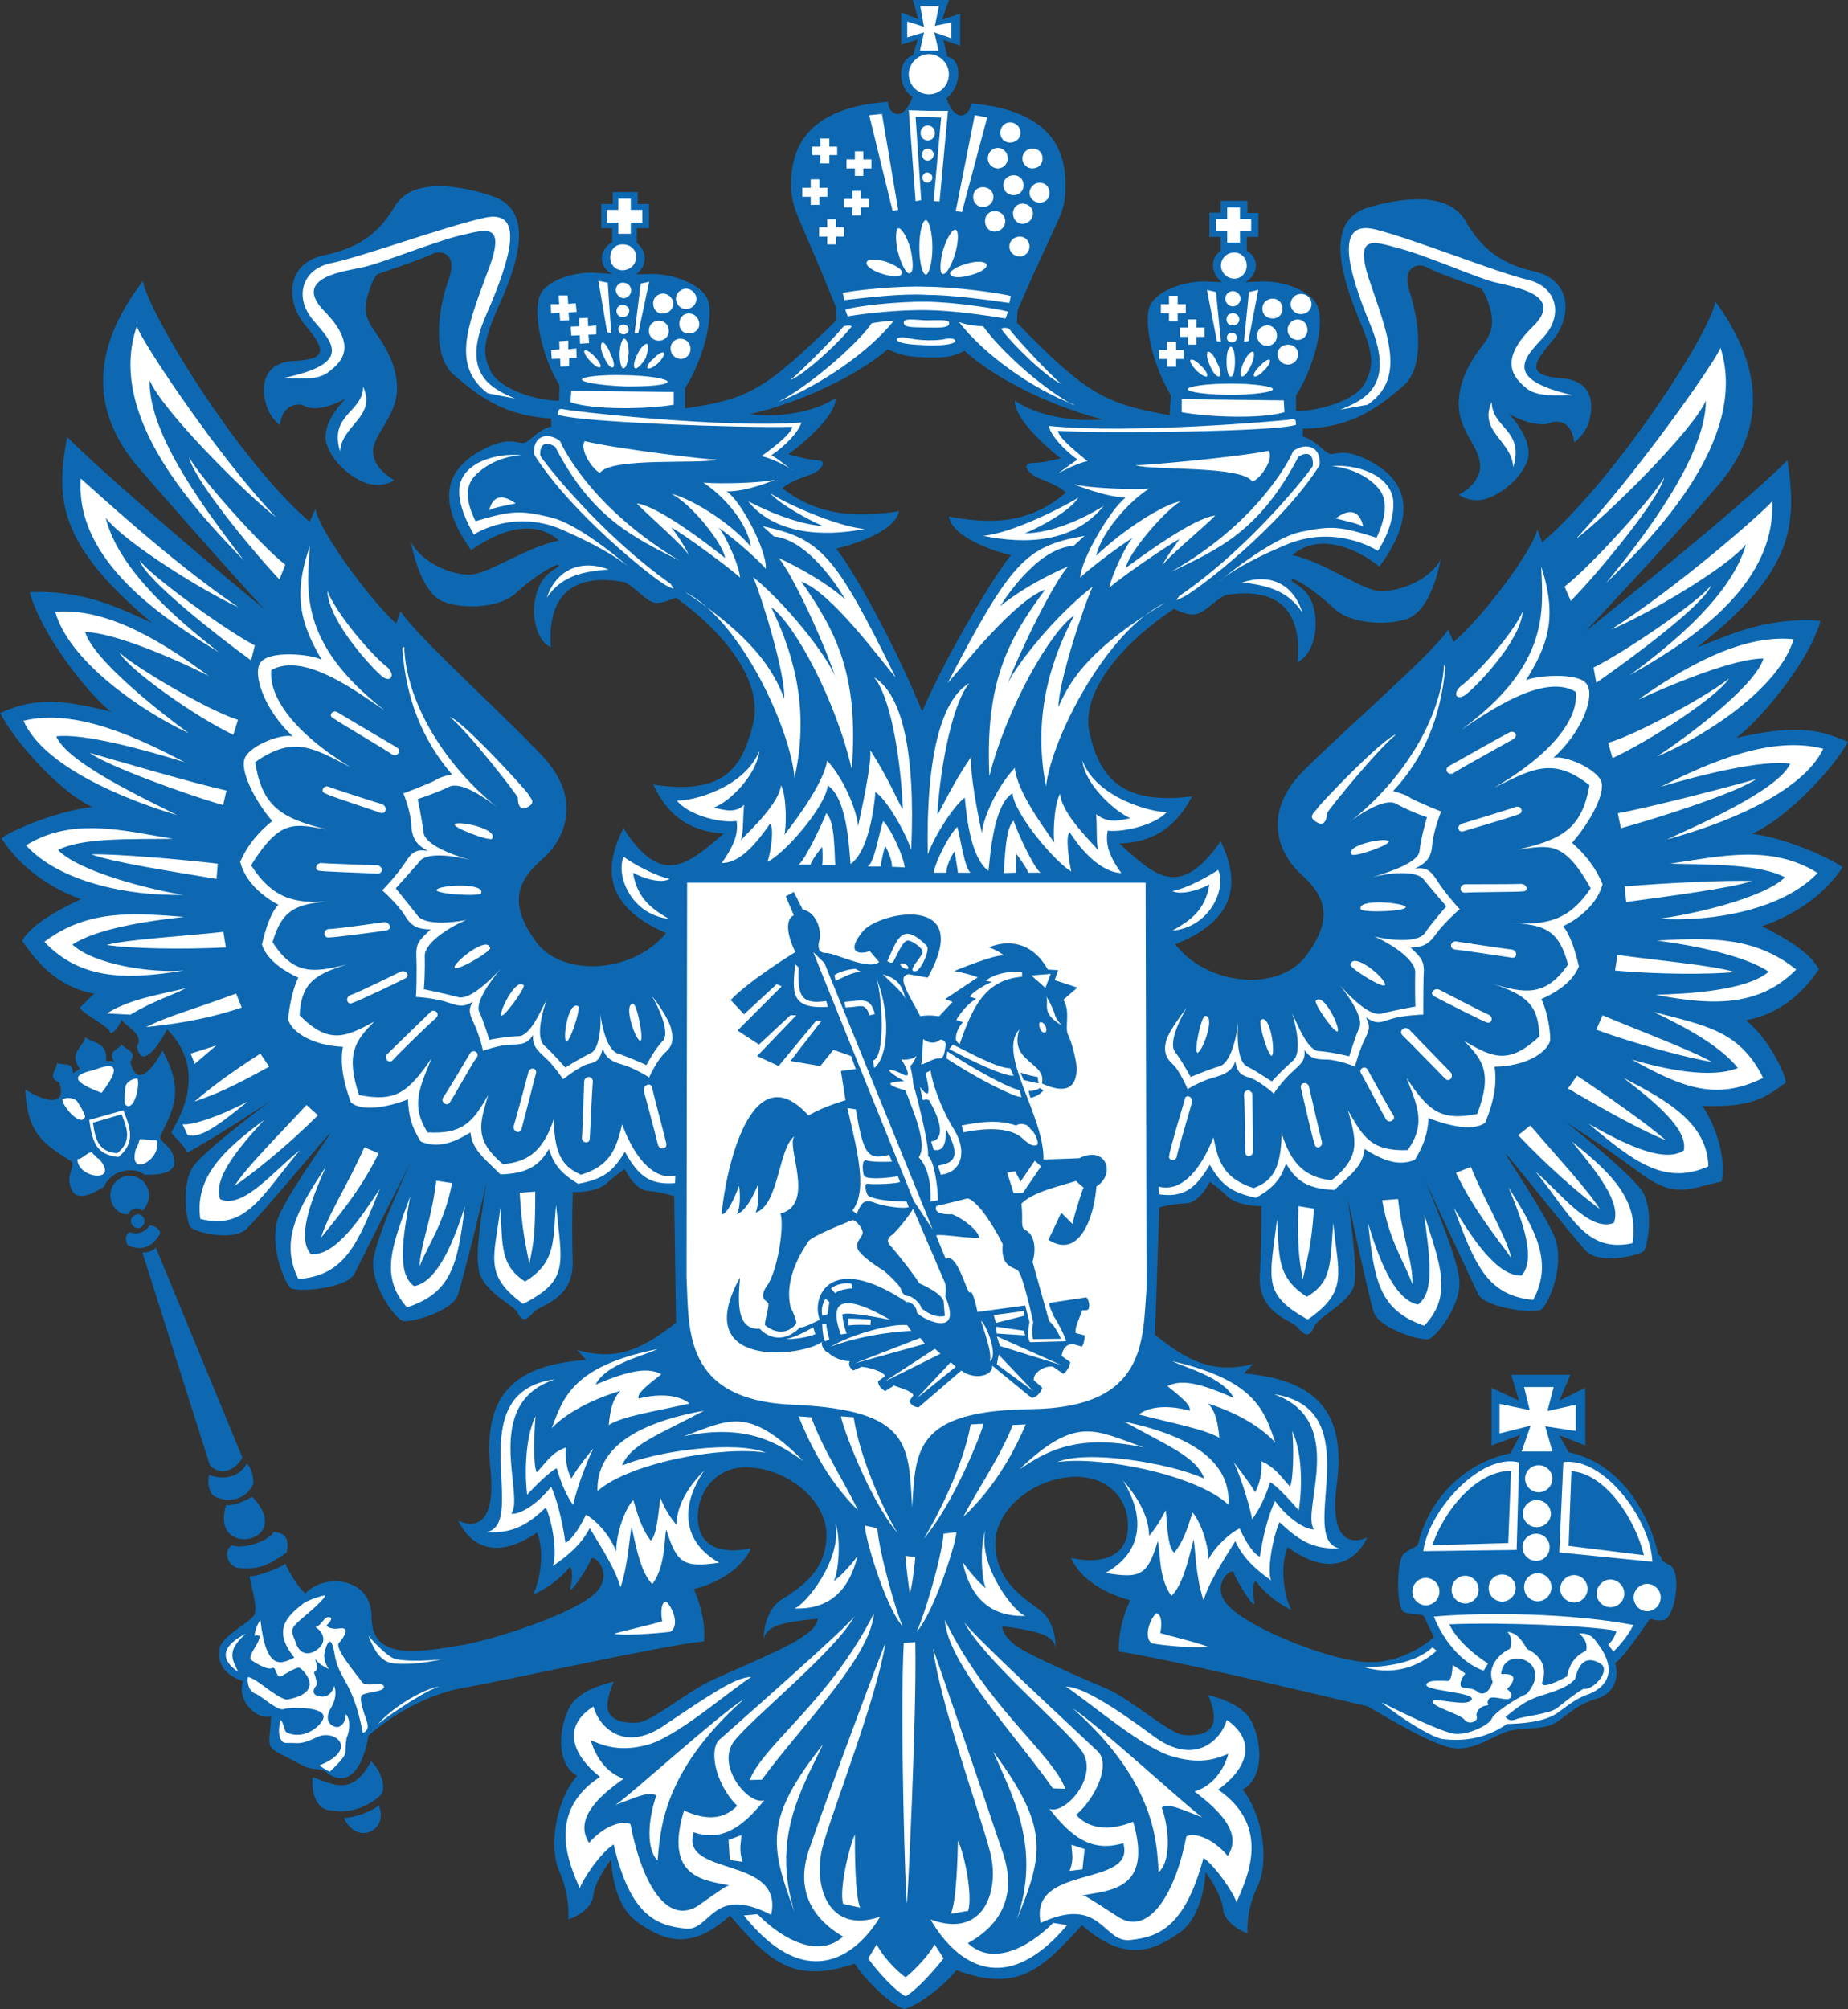
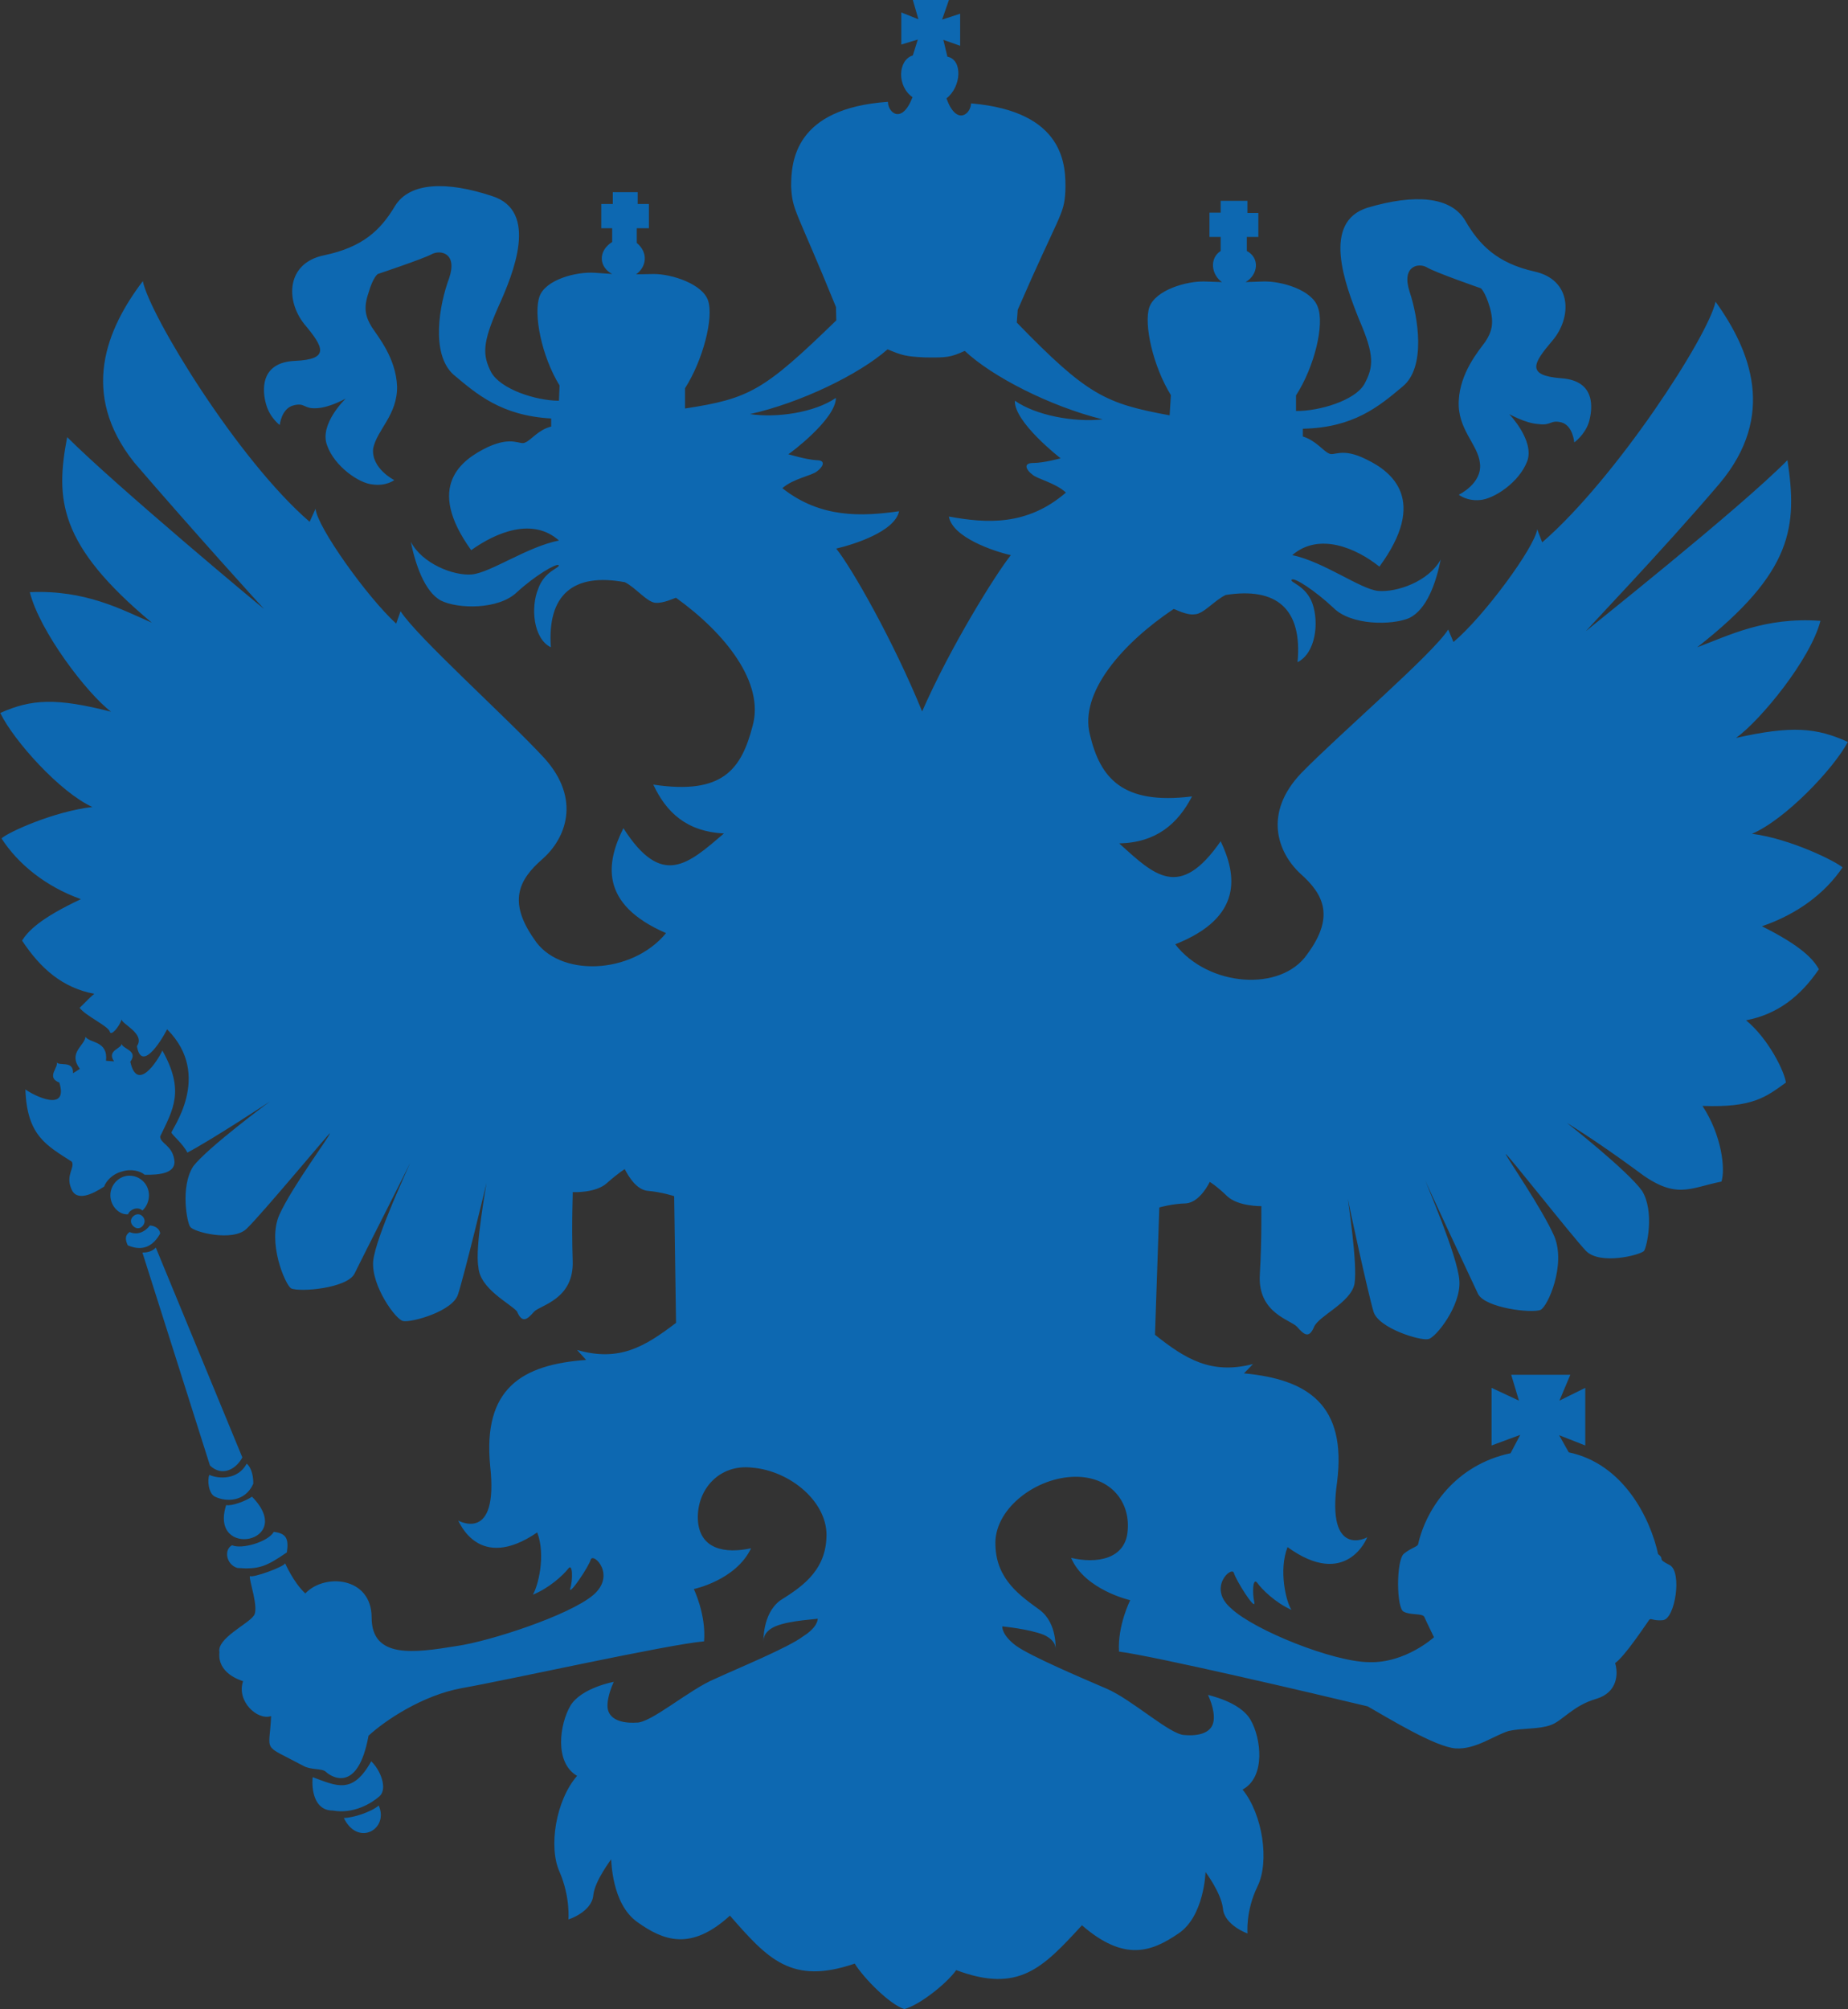
<svg xmlns="http://www.w3.org/2000/svg" width="2002" height="2176" viewBox="0 0 2002 2176" fill="none">
  <rect x="0" y="0" width="2002" height="2176" fill="#333333" stroke="none" />
  <path fill-rule="evenodd" clip-rule="evenodd" d="M1394.84 1675.54C1458.57 1721.74 1481.17 1665.44 1481.17 1664.75C1481.17 1665.44 1436.65 1688.35 1448.47 1605.4C1459.26 1521.45 1416.76 1493.79 1347.66 1487.37L1357.44 1477.27C1311.91 1489.07 1283.92 1471.55 1251.23 1445.59L1255.93 1307.68C1255.93 1307.68 1269.76 1303.63 1284.93 1303.29C1300.43 1301.93 1310.55 1280.01 1310.55 1280.01C1310.55 1280.01 1317.64 1284.06 1329.45 1295.51C1341.25 1306.63 1366.2 1306.3 1366.53 1306.3C1366.2 1306.3 1367.21 1339 1364.83 1380.14C1362.14 1422.64 1398.9 1429.39 1405.31 1437.14C1412.73 1445.57 1418.12 1449.96 1423.52 1437.14C1428.56 1425 1462.96 1411.18 1467.34 1390.61C1471.06 1369.03 1459.92 1298.89 1460.27 1298.55C1459.92 1298.87 1482.18 1401.4 1487.91 1420.3C1492.98 1438.48 1538.83 1452.32 1547.26 1450.28C1555.02 1449.27 1583.01 1414.21 1580.98 1386.9C1579.31 1360.25 1543.54 1278.65 1544.23 1278.65C1543.54 1278.65 1593.8 1385.52 1601.23 1401.39C1608.98 1416.56 1659.57 1422.64 1669 1418.58C1676.75 1414.86 1696.66 1370.02 1683.85 1338.99C1670.69 1309 1631.91 1253.01 1631.23 1249.98C1630.9 1246.94 1703.07 1338.99 1718.24 1354.85C1733.74 1370.35 1776.58 1359.23 1780.96 1354.85C1783.97 1351.15 1792.74 1312.37 1778.94 1289.77C1763.41 1267.86 1697.67 1216.25 1697.67 1216.25C1697.67 1216.25 1728.34 1234.8 1772.86 1267.52C1815.33 1300.22 1829.52 1286.72 1864.92 1279.66C1869.3 1266.16 1865.24 1229.41 1844.35 1197.72C1899.31 1199.74 1913.15 1187.94 1934.73 1172.44C1933.37 1160.96 1916.16 1125.22 1891.57 1104.99C1925.29 1098.58 1950.23 1079.37 1970.48 1049.7C1964.39 1038.91 1951.93 1024.74 1908.77 1003.16C1947.2 990.01 1977.21 967.417 1996.08 939.428C1989.67 933.358 1940.13 908.404 1897.98 903.009C1933.72 887.847 1985.98 833.206 2001.84 803.544C1967.77 788.032 1941.14 785.671 1880.78 799.16C1907.4 779.939 1961.36 714.182 1972.15 672.381C1911.45 667.997 1872.35 688.567 1838.63 701.031C1942.81 619.425 1947.2 569.868 1936.41 498.378C1882.8 552.67 1717.24 683.496 1718.25 683.496C1717.24 683.496 1801.55 595.82 1862.89 523.669C1924.6 450.157 1896.61 379.679 1858.51 326.736C1850.75 363.83 1750.95 517.924 1670.71 587.39L1665.31 573.227C1662.6 592.785 1607.3 667.984 1574.6 695.298L1568.88 681.81C1552.01 708.449 1451.88 794.089 1409.73 837.252C1368.26 880.753 1384.09 923.229 1408.72 946.159C1434.68 969.09 1445.8 993.369 1416.14 1033.48C1387.81 1074.62 1308.9 1068.89 1273.17 1022.69C1347.34 993.356 1339.59 947.171 1322.39 911.089C1277.88 975.16 1250.9 948.183 1212.47 913.45C1252.92 912.438 1275.86 892.205 1291.38 862.53C1215.51 871.972 1191.9 842.297 1180.76 795.762C1168.98 749.901 1216.51 696.297 1271.47 659.54C1272.82 659.54 1285.3 666.622 1294.4 665.273C1303.86 664.949 1315.32 650.436 1327.79 644.379C1383.09 635.611 1411.08 659.54 1405.68 717.204C1425.57 707.088 1428.96 674.041 1421.87 653.808C1414.8 633.912 1396.92 630.877 1399.28 627.855C1401.99 624.82 1424.58 639.658 1444.46 658.192C1463.33 677.413 1507.85 677.413 1526.74 669.32C1545.29 660.215 1555.39 632.576 1560.79 605.936C1547.64 629.879 1513.24 641.681 1493.02 639.982C1473.46 637.959 1434.68 608.621 1399.95 601.202C1428.95 576.249 1469.08 593.447 1494.36 613.679C1547.3 541.529 1507.83 510.829 1480.53 497.691C1453.23 483.865 1445.47 494.656 1439.39 490.947C1433.33 488.249 1425.57 477.121 1411.4 472.737V464.307C1466.37 463.295 1494.03 440.027 1519.31 418.783C1545.28 397.875 1536.18 343.26 1527.07 315.945C1517.97 287.957 1536.85 284.247 1545.96 289.643C1554.73 295.038 1604.28 312.236 1604.28 312.236C1604.28 312.236 1609.01 315.945 1614.05 333.143C1618.79 350.341 1616.08 359.446 1609.01 370.237C1601.25 380.691 1581.71 403.958 1580.33 433.97C1578.66 464.994 1601.25 481.18 1603.29 501.75C1605.97 523.669 1580.33 535.809 1580.33 535.809C1580.33 535.809 1589.1 542.89 1603.29 541.542C1618.11 540.53 1645.77 522.658 1654.53 499.39C1662.61 477.134 1634.98 448.47 1634.98 448.47C1634.98 448.47 1652.83 458.587 1666.66 459.261C1680.82 461.285 1679.47 454.203 1691.94 457.575C1704.1 461.285 1705.44 479.157 1705.44 479.157C1705.44 479.157 1716.89 471.064 1721.3 457.238C1725.34 443.075 1729.38 412.389 1691.61 409.691C1652.83 406.669 1660.94 393.505 1681.51 369.225C1703.09 344.271 1703.42 303.131 1662.29 294.04C1621.49 284.935 1602.28 264.702 1587.44 239.074C1571.94 212.784 1532.83 209.736 1481.56 224.911C1431.65 240.422 1456.94 307.528 1472.46 346.295C1488.97 384.4 1488.3 396.877 1478.18 415.761C1468.08 433.97 1428.61 445.436 1404.01 445.098V428.251C1424.23 396.89 1435.02 351.029 1427.59 332.482C1421.18 313.935 1388.47 304.493 1369.25 304.83L1349.37 305.505C1362.87 297.749 1365.23 279.539 1350.72 271.783V256.609H1363.21V230.656H1351.4V217.505H1322.4V230.319H1310.26V256.622H1322.4V271.796C1309.94 279.89 1312.3 297.425 1323.77 305.518L1304.54 304.843C1284.99 304.506 1252.26 313.948 1245.19 332.495C1238.79 351.042 1249.24 396.903 1268.45 427.913L1267.1 449.819C1197.65 437.018 1178.09 428.251 1101.53 349.343L1102.54 335.517C1148.41 229.982 1152.8 233.354 1154.15 206.714C1154.83 179.737 1154.15 120.738 1051.98 111.957C1051.63 123.759 1036.12 136.574 1025.33 106.562C1041.52 94.085 1043.22 64.747 1026.34 61.375L1021.96 43.165L1040.17 49.572V14.839L1020.61 21.246L1028 0.002H988.899L994.969 20.909L976.422 13.491V48.224L994.295 42.828L988.899 60.026C972.376 65.084 971.701 93.747 988.575 105.213C977.11 135.225 961.935 122.073 961.935 110.271C860.434 117.352 857.075 175.353 857.075 201.993C858.423 228.97 862.133 225.585 905.633 332.495L905.971 346.995C827.4 423.192 812.225 431.636 742.098 442.427V420.508C761.319 390.509 773.459 344.31 767.051 325.426C760.982 307.554 727.935 296.763 708.376 296.763L689.155 297.087C699.946 289.331 702.981 274.157 689.83 263.042V247.193H702.981V220.89H690.841V208.076H663.864V220.89H651.387V247.193H663.19V262.03C647.341 272.147 649.027 289.344 663.19 296.763C663.19 296.763 664.538 296.763 644.306 295.414C624.073 294.065 591.363 302.833 584.619 320.705C577.537 339.589 586.642 385.788 606.201 417.486L605.526 433.996C580.572 433.996 542.13 421.519 532.026 402.973C522.584 384.426 522.584 371.612 539.445 333.169C556.643 295.401 583.62 228.633 533.375 212.447C483.805 195.923 443.676 197.272 427.827 223.238C412.315 249.203 393.094 267.75 350.943 276.517C310.14 284.948 309.128 325.413 329.698 351.042C350.605 375.995 357.687 389.147 319.582 390.833C281.139 392.519 284.187 423.543 288.221 437.706C292.267 452.543 303.071 460.299 303.071 460.299C303.071 460.299 304.757 442.427 317.909 439.054C330.723 435.682 328.699 443.101 343.2 442.089C357.363 441.415 374.548 431.636 374.548 431.636C374.548 431.636 345.547 459.287 354.315 482.205C362.071 504.798 389.048 523.682 403.885 524.694C418.385 526.717 427.153 519.973 427.153 519.973C427.153 519.973 402.199 507.496 404.222 485.914C408.269 465.344 430.525 449.832 430.188 418.471C428.839 387.785 409.955 365.192 402.874 354.401C396.129 343.286 393.431 334.168 399.164 317.307C404.222 299.772 409.281 296.75 409.281 296.75C409.281 296.75 458.851 280.227 467.956 275.168C477.061 270.448 495.945 273.82 486.503 301.471C476.049 329.46 466.27 383.077 491.224 405.67C516.177 426.578 542.817 450.183 597.109 453.217V461.985C583.283 465.357 575.527 476.485 569.12 479.183C563.05 482.555 555.631 471.764 528.317 484.241C500.328 497.73 460.213 526.056 510.445 595.846C537.759 576.288 577.213 560.101 605.539 585.392C571.156 592.137 531.702 620.125 511.132 622.136C491.237 623.822 457.178 610.333 445.038 586.728C449.759 610.333 459.876 641.02 477.735 650.462C495.945 659.566 540.12 660.578 560.015 641.357C579.911 623.147 602.504 609.996 605.202 612.019C607.225 615.054 589.69 618.089 582.946 637.985C574.853 657.543 577.55 691.602 596.771 701.031C592.725 644.042 621.051 620.112 677.028 630.553C688.831 636.623 700.633 651.798 709.738 652.809C718.506 653.821 731.32 647.401 732.331 647.401C786.286 686.18 828.437 739.797 815.286 786.333C803.146 832.868 783.264 861.181 707.728 849.729C721.891 880.078 744.147 900.648 784.262 902.672C745.483 935.719 717.17 962.359 675.355 896.939C657.146 933.358 648.378 978.869 721.554 1010.58C684.46 1055.77 605.215 1058.8 578.588 1016.99C550.262 976.522 561.727 952.917 587.693 930.323C612.984 908.067 629.844 865.578 589.716 821.066C548.913 776.891 451.121 689.215 433.923 661.914L429.202 675.402C397.504 646.402 343.226 570.192 341.864 550.971L335.457 565.134C257.223 497.691 162.129 341.236 154.723 304.48C115.593 356.074 85.931 425.877 145.268 500.726C204.618 569.855 286.223 660.215 286.223 659.54C286.223 660.215 125.048 525.68 72.767 473.411C59.966 540.517 63.001 589.75 164.489 674.378C131.792 660.215 92.663 638.633 32.314 641.331C42.768 683.483 94.025 750.925 120.327 770.808C60.977 755.633 34.338 756.982 0.292 772.157C14.792 802.156 65.037 858.134 100.094 873.996C58.293 878.717 8.048 901.647 1.641 908.041C19.513 935.693 49.188 959.972 87.63 973.798C43.118 994.705 30.304 1008.53 23.897 1018.65C44.13 1049.33 68.072 1069.9 102.131 1076.31C96.735 1080.69 92.014 1086.09 86.281 1091.49C92.689 1100.25 117.642 1111.37 118.991 1117.45C120.34 1122.5 129.445 1111.73 131.805 1103.95C131.131 1108.68 157.758 1119.47 148.329 1132.95C153.05 1160.94 173.62 1129.25 181.039 1114.74C231.284 1165 184.748 1224.35 185.76 1226.71C186.097 1228.73 198.574 1239.17 202.958 1248.29C229.935 1234.13 292.319 1192.99 292.319 1192.99C292.319 1192.99 225.227 1242.53 209.365 1263.1C194.864 1285.69 202.958 1325.16 205.992 1328.53C209.027 1334.25 252.515 1345.38 267.352 1330.56C283.876 1314.7 358.4 1225 357.389 1227.36C357.389 1230.39 316.586 1285.03 302.76 1315.38C289.271 1345.37 308.83 1390.89 315.237 1395.28C324.692 1399.69 375.935 1395.28 384.028 1379.44C391.447 1363.94 445.064 1259.07 444.39 1259.07C445.064 1259.07 406.959 1338.96 404.261 1365.94C402.238 1392.92 428.878 1429.35 436.634 1430.68C445.064 1432.71 491.249 1420.24 496.321 1401.35C502.39 1383.14 527.344 1280.97 527.007 1280.97C527.344 1280.97 514.193 1351.11 518.24 1372.02C519.588 1395.96 552.973 1411.81 560.054 1420.26C565.787 1433.73 571.182 1429.02 578.601 1420.58C585.008 1413.49 622.101 1407.43 620.415 1365.28C619.066 1323.13 620.753 1291.08 620.415 1291.08C620.753 1291.08 645.706 1292.44 657.846 1280.97C669.986 1270.18 677.067 1266.12 676.743 1266.12C677.067 1266.12 686.846 1288.72 702.021 1289.73C717.196 1291.08 730.347 1295.45 730.347 1295.45L732.37 1432.69C698.312 1458.66 670.673 1475.17 625.149 1462.03L634.916 1472.82C565.8 1477.89 522.636 1503.17 531.067 1588.16C540.171 1671.1 497.345 1647.16 496.334 1646.82C497.345 1647.15 517.915 1703.46 581.986 1659.64C591.428 1684.23 582.998 1717.63 577.265 1727.07C594.8 1719.97 609.975 1706.15 615.707 1698.74C620.428 1692.34 620.766 1711.21 617.731 1720.32C615.707 1729.42 637.963 1696.72 639.987 1688.96C643.022 1681.18 667.975 1706.14 642.347 1727.72C616.045 1749.65 530.392 1777.63 494.648 1782.68C448.799 1790.1 402.588 1796.85 402.588 1751.67C402.588 1707.82 351.682 1703.44 330.762 1725.71C317.947 1713.9 308.856 1692.98 308.856 1692.98C308.518 1696.71 272.774 1709.52 270.751 1706.81C269.064 1709.85 281.204 1742.22 274.797 1749.97C268.39 1759.07 234.669 1774.59 237.717 1789.41C235.356 1812.01 259.635 1819.43 263.345 1820.78C255.926 1842.36 278.857 1863.61 293.694 1858.54C292.008 1899.35 282.566 1887.88 328.764 1912.5C337.195 1917.21 348.66 1914.86 353.044 1918.9C357.427 1923.29 387.439 1944.55 399.242 1879.79C416.777 1863.6 457.58 1835.94 500.743 1828.18C548.965 1819.75 723.292 1780.98 762.746 1777.6C765.106 1748.62 751.63 1720.96 751.63 1720.96C751.63 1720.96 797.154 1711.53 813.678 1676.79C785.689 1682.87 757.7 1678.15 756.014 1645.77C754.665 1613.08 779.282 1585.41 814.676 1589.46C856.491 1592.83 897.968 1627.56 895.271 1665.98C893.585 1703.43 865.596 1720.3 845.026 1733.44C825.467 1748.26 827.491 1777.95 826.816 1777.59C827.491 1777.94 825.13 1767.48 840.642 1761.08C856.491 1754.67 885.829 1753.66 885.829 1753C885.829 1753.66 886.153 1762.09 869.98 1772.22C854.131 1784.36 798.153 1807.27 774.885 1818.06C746.896 1829.52 704.745 1866.62 689.233 1865.61C673.721 1866.62 659.558 1862.24 658.209 1849.43C657.198 1837.29 664.967 1821.44 664.967 1821.44C664.967 1821.44 629.896 1827.84 618.094 1847.08C606.291 1866.96 600.234 1908.79 625.175 1923.28C602.245 1949.57 593.814 2000.48 606.291 2027.46C618.094 2055.13 615.733 2079.07 615.733 2078.73C615.733 2079.06 641.024 2070.62 642.71 2052.77C644.396 2036.23 662.606 2013.62 661.932 2013.62C662.606 2013.62 661.932 2061.52 690.595 2081.74C718.583 2101.65 748.258 2113.45 790.747 2074.67C831.55 2121.21 857.178 2150.18 925.97 2126.6C935.749 2142.44 963.738 2170.78 979.587 2175.82C995.099 2172.13 1025.11 2148.85 1035.9 2133.67C1103.67 2158.98 1129.63 2131.31 1172.11 2085.11C1218.31 2125.27 1247.98 2113.46 1276.32 2094.23C1304.65 2075.68 1305.98 2027.46 1305.98 2027.46C1305.98 2027.46 1322.83 2049.73 1324.86 2066.93C1326.22 2084.79 1351.51 2094.23 1351.51 2093.88C1351.51 2094.23 1349.15 2069.94 1362.3 2042.99C1375.45 2016.33 1368.02 1965.09 1346.11 1938.11C1371.39 1924.61 1366.36 1882.14 1354.54 1862.24C1343.06 1842.66 1308.67 1835.92 1308.67 1835.59C1308.67 1835.91 1316.45 1851.09 1314.75 1863.58C1313.05 1876.73 1298.89 1880.42 1283.39 1879.07C1267.89 1879.07 1226.39 1840.65 1198.76 1828.84C1172.11 1817.36 1116.48 1793.76 1100.63 1782.31C1084.8 1770.5 1085.81 1761.41 1085.81 1761.41C1085.81 1761.41 1114.46 1764.1 1130.65 1770.5C1146.14 1777.57 1143.14 1787.02 1143.8 1787.02C1143.14 1787.02 1146.16 1758.36 1126.26 1743.51C1106.02 1728.66 1079.4 1711.14 1078.39 1673.72C1076.37 1635.61 1119.53 1601.88 1160.67 1599.52C1200.8 1597.16 1224.4 1624.48 1221.69 1657.17C1219.67 1689.22 1187.3 1693.61 1160.35 1687.19C1175.17 1721.92 1224.4 1733.04 1224.4 1733.04C1224.4 1733.04 1210.58 1760.36 1212.24 1788.69C1251.38 1793.73 1425.68 1834.54 1481.66 1848.04C1503.57 1860.5 1555.17 1892.19 1577.08 1893.56C1598.34 1894.91 1618.22 1879.74 1634.4 1874.66C1649.93 1871.29 1667.1 1872.99 1679.93 1868.26C1692.07 1864.22 1704.22 1847.03 1729.17 1839.93C1752.75 1832.86 1753.12 1812.29 1749.74 1801.15C1760.19 1793.73 1781.11 1762.04 1785.49 1755.99C1788.5 1750.6 1788.86 1755.99 1801.68 1754.63C1814.83 1752.96 1822.57 1702.04 1808.74 1694.94C1793.89 1687.52 1804.36 1689.22 1796.28 1683.14C1787.85 1644.36 1758.84 1585.36 1699.49 1572.9L1689.05 1554.35L1717.37 1565.47V1503.07L1689.38 1516.89L1701.19 1488.91H1637.13L1645.53 1516.89L1615.87 1503.07V1565.47L1646.91 1553.99L1636.44 1573.87C1577.09 1586.36 1545.07 1633.58 1536.3 1672.34C1535.95 1675.05 1528.52 1676.38 1520.78 1682.8C1512.37 1690.22 1512.7 1742.49 1520.78 1745.52C1528.2 1749.57 1541.02 1746.87 1543.05 1751.24C1545.41 1756.64 1553.49 1773.15 1553.49 1773.15C1553.49 1773.15 1522.48 1801.5 1483.01 1800.13C1444.25 1799.8 1359.26 1765.76 1333.99 1742.14C1307.7 1719.87 1333.99 1695.94 1336.67 1703.36C1338.69 1711.12 1359.95 1744.82 1358.94 1735.73C1356.58 1726.28 1356.92 1707.74 1361.97 1714.15C1366.68 1720.9 1381.53 1735.73 1399.06 1743.49C1393.17 1734.55 1385.06 1700.48 1394.84 1675.54ZM154.295 1356.56C158.342 1356.56 164.411 1355.87 168.795 1351.17L262.541 1578.41C255.796 1591.22 240.622 1599.67 227.47 1587.2L154.295 1356.56ZM257.145 1698.13C245.006 1694.44 242.308 1678.25 251.413 1673.52C261.866 1678.25 290.529 1669.82 296.599 1659.03C310.762 1660.7 312.785 1667.11 310.762 1681.27C288.169 1696.78 280.413 1699.83 257.145 1698.13ZM272.994 1620.92C321.89 1670.83 226.135 1689.04 245.006 1630.02C251.075 1631.35 266.25 1625.63 272.994 1620.92ZM274.343 1607.09C265.238 1626.97 244.668 1626.64 232.866 1620.91C225.784 1617.54 224.435 1602.7 226.796 1597.31C237.25 1602.01 257.82 1602.7 267.262 1585.17C272.994 1589.89 274.667 1600.68 274.343 1607.09ZM131.715 1268.89C122.273 1271.25 114.854 1278.99 112.831 1285.07C100.017 1293.48 82.481 1301.92 77.086 1287.07C71.016 1272.25 81.47 1264.5 77.76 1258.1C50.783 1240.56 29.202 1230.43 27.515 1179.87C37.295 1186.94 74.388 1205.15 64.272 1172.46C48.76 1166.37 65.284 1154.89 60.9 1149.86C63.26 1155.58 79.784 1147.5 79.109 1162.33L86.528 1157.62C73.377 1140.08 91.586 1132.66 92.598 1122.89C97.319 1129.95 117.214 1126.93 114.854 1148.85L123.621 1149.51C114.854 1137.05 133.063 1135.71 131.715 1129.63C131.04 1136.04 150.599 1137.05 141.157 1149.88C148.575 1183.6 170.831 1148.86 175.89 1137.74C200.493 1181.56 187.355 1201.79 173.529 1230.78C173.529 1238.56 186.006 1239.9 188.704 1255.4C191.739 1270.92 172.517 1272.6 156.668 1272.27C152.272 1268.2 141.818 1265.51 131.715 1268.89ZM154.295 1311.04C148.9 1305.97 140.132 1310.35 138.783 1315.07C129.341 1316.08 119.562 1306.3 119.562 1294.5C119.562 1282.7 129.341 1273.27 140.132 1273.27C151.934 1273.27 161.376 1282.7 161.376 1294.5C161.376 1300.91 158.692 1306.99 154.295 1311.04ZM173.516 1335.99C162.388 1355.87 147.564 1352.5 138.446 1348.78C135.411 1342.4 135.411 1337.66 140.469 1334.29C143.841 1335.99 153.621 1338.34 162.388 1327.2C168.121 1327.55 173.179 1330.92 173.516 1335.99ZM149.574 1330.23C145.527 1330.23 141.818 1326.2 141.818 1322.48C141.818 1318.78 145.527 1315.06 149.574 1315.06C153.283 1315.06 156.655 1318.78 156.655 1322.48C156.655 1326.21 153.283 1330.23 149.574 1330.23ZM338.751 1924.72C364.703 1934.17 381.901 1943.94 402.147 1907.52C412.264 1916.97 420.02 1937.2 411.252 1945.29C402.471 1953.04 383.263 1964.84 360.32 1960.82C340.437 1960.82 337.389 1938.22 338.751 1924.72ZM410.24 1955.43C421.706 1980.71 387.984 2000.59 372.472 1968.9C381.901 1968.9 402.147 1962.5 410.24 1955.43ZM998.977 770.497C967.953 694.299 922.766 615.054 905.906 594.147C924.453 589.763 969.302 575.937 974.01 553.681C933.544 559.414 889.045 561.437 847.555 528.727C859.357 518.274 879.253 515.239 884.986 510.518C890.381 506.809 896.451 498.378 884.311 498.378C872.846 497.704 854.636 491.971 853.962 491.971C854.636 491.971 905.556 454.203 905.556 430.935C882.625 446.784 841.485 452.854 812.485 448.47C867.113 436.331 930.509 405.644 961.533 378.33C977.045 384.737 980.741 386.099 1002 387.098C1025.27 387.435 1029.65 387.098 1045.15 380.016C1074.84 408.005 1137.56 440.04 1194.53 454.203C1163.17 457.575 1122.03 449.819 1099.44 433.97C1098.45 457.238 1149.01 496.355 1149.01 496.355C1149.01 496.355 1130.8 501.413 1119.35 501.413C1107.21 501.413 1112.6 509.843 1118.34 513.89C1123.05 518.611 1142.95 522.658 1154.77 533.448C1112.62 569.868 1068.44 566.82 1027.96 559.414C1031.69 582.007 1076.87 597.182 1095.07 601.228C1078.22 622.473 1029.66 700.369 998.977 770.497Z" fill="#0D68B1" />
-   <path fill-rule="evenodd" clip-rule="evenodd" d="M206.563 1141.08L234.215 1132.31L210.947 1152.2L206.563 1141.08ZM529.938 552.669C533.985 535.472 545.787 535.809 558.588 545.264C547.473 547.611 536.008 549.297 529.938 552.669ZM676.95 406.332C702.579 406.669 723.149 410.378 723.149 413.413C723.149 417.122 701.904 418.809 676.626 418.471C651.335 417.46 630.428 414.088 630.428 411.053C630.428 408.018 651.322 405.657 676.95 406.332ZM729.893 424.541V438.354C701.904 443.075 643.904 444.424 617.938 435.656L618.95 423.179L729.893 424.541ZM856.011 411.727C864.104 405.657 900.86 369.238 914.012 353.389C914.686 353.052 920.082 351.703 922.779 353.389C911.638 368.226 872.872 404.983 856.011 411.727ZM843.184 435.332C880.615 415.774 931.871 369.238 944.348 350.017C952.278 348.71 960.269 347.809 968.29 347.319C942.001 380.703 889.058 417.122 843.184 435.332ZM1003.02 373.959C987.174 373.285 978.07 372.273 973.349 369.912C968.29 366.878 974.023 364.18 982.116 365.866C988.86 367.215 994.256 368.226 1004.71 368.564C1012.47 368.564 1018.18 368.564 1025.28 366.878C1032.7 365.529 1037.74 368.564 1033.04 371.261C1028.31 373.285 1019.2 374.633 1003.02 373.959ZM1003.02 354.738C987.174 354.401 979.081 354.738 979.081 349.342C979.418 344.284 990.209 346.308 1003.02 346.982C1016.85 346.982 1028.33 345.633 1028.33 350.017C1028.31 355.075 1019.88 355.075 1003.02 354.738ZM1003.02 335.854C976.383 335.517 940.639 338.889 918.396 342.598L915.685 335.517C925.801 331.47 972.674 326.412 1003.36 326.749C1034.72 327.086 1081.59 334.505 1092.05 337.54L1089.34 344.959C1066.74 341.249 1031.36 336.191 1003.02 335.854ZM1003.36 319.33C977.732 317.644 937.604 322.365 914.673 325.063L912.987 317.307C923.104 314.609 974.023 309.214 1003.36 310.563C1034.37 310.563 1085.64 317.644 1095.07 320.679L1093.4 328.098C1070.12 324.726 1029.99 319.33 1003.36 319.33ZM592.323 647.414C603.114 616.066 629.754 605.599 659.428 616.727C629.416 619.101 608.159 624.159 592.323 647.414ZM649.973 512.204C640.869 507.82 627.38 485.564 633.45 477.808C666.834 485.901 768.997 498.378 776.753 497.704C760.917 503.112 661.776 494.669 649.973 512.204ZM585.241 493.333C587.602 498.391 648.637 577.299 726.858 632.589C726.858 634.95 735.963 641.357 721.463 633.938C707.974 626.857 617.938 555.367 578.497 491.971C577.148 470.389 594.683 468.029 606.823 477.808C611.544 488.936 644.254 552.332 736.3 607.285C684.369 580.995 640.882 560.075 601.415 483.865C594.009 479.157 584.567 477.808 585.241 493.333ZM606.823 449.819L604.45 449.495C604.45 445.448 604.45 442.076 609.858 443.088C615.591 445.111 784.859 464.332 868.151 457.588C865.453 467.367 850.953 482.879 835.778 492.983C846.569 499.39 858.372 509.843 858.372 509.169C852.963 504.785 835.778 496.355 824.987 493.994C830.707 489.948 857.023 471.064 858.372 462.296C801.032 463.658 631.089 457.238 606.823 449.819ZM727.195 571.216C729.893 574.251 742.37 591.449 746.754 602.577C743.382 593.472 704.939 560.763 689.765 545.264C713.707 547.961 770.346 592.123 785.52 604.276C783.16 588.414 748.427 544.927 727.182 534.81C745.392 538.857 787.881 562.462 813.509 592.136C809.463 565.159 782.485 535.822 761.915 522.683C782.485 524.369 823.626 523.021 839.137 519.648C838.8 519.986 808.788 532.8 787.206 532.125C803.055 542.916 830.707 595.859 829.695 616.092C821.265 605.975 793.951 582.033 778.102 571.242C785.52 577.986 801.032 613.057 801.707 625.534C792.278 616.403 742.033 579.309 727.195 571.216ZM368.413 488.949C356.273 448.483 393.029 447.134 393.367 418.809C408.204 451.518 370.099 460.286 368.413 488.949ZM307.39 409.367C382.576 393.517 360.333 371.261 339.763 347.319C318.855 323.714 325.6 291.679 358.984 284.935C392.031 278.19 479.369 246.155 524.206 236.039C569.055 225.585 553.88 278.865 526.903 340.575C499.252 402.609 529.938 420.144 557.927 431.623L528.252 425.89C489.81 396.552 505.659 355.075 527.24 297.074C550.171 239.073 527.241 248.515 497.566 255.26C467.891 262.678 409.216 286.621 392.018 289.656C375.494 293.702 314.796 299.759 351.552 337.203C388.646 375.308 369.424 392.506 356.273 402.609C344.484 412.739 321.203 409.691 307.39 409.367ZM740.684 1555.49C789.243 1538.29 809.476 1521.45 870.161 1582.14C844.546 1564.93 811.836 1540.67 740.684 1555.49ZM860.395 1741.96C871.523 1739.27 913 1689.04 904.907 1649.25C912.326 1669.5 907.268 1709.95 902.547 1712.63C912.326 1706.91 929.187 1686.01 929.187 1684.31C923.441 1708.24 908.941 1743.98 860.395 1741.96ZM926.139 1986.76C926.139 2005.34 926.139 2052.88 931.871 2066.02L913.324 2061.97C908.941 2046.11 919.732 2000.59 926.139 1986.76ZM860.732 2070.73C833.755 1997.9 828.022 1969.58 891.756 1888.97C866.789 1939.89 836.115 1992.83 860.732 2070.73ZM666.834 1954.74C681.671 1945.28 777.777 1857.62 806.09 1840.09C715.73 1920.01 715.38 1985.41 712.345 2015.1C700.205 2002.61 701.554 1971.94 710.996 1944.62C703.253 1939.89 692.125 1945.28 666.834 1954.74ZM642.905 1848.19C648.637 1870.1 676.626 1899.77 721.8 1867.06C768.673 1835.7 796.999 1816.15 813.859 1816.15C784.184 1835.7 731.242 1882.91 698.869 1890.32C667.521 1898.1 648.962 1888.32 639.857 1884.6C646.938 1907.53 660.09 1921.03 675.602 1926.43C645.927 1947 622.322 1971.26 638.171 1995.88C654.694 1976.66 674.927 1971.26 683.02 1975.63C694.148 2034.3 720.114 2085.22 755.184 2064.65C785.52 2043.41 786.869 2042.08 790.579 2042.08C764.95 2036.33 718.428 2034.98 741.008 1960.81C768.997 1973.6 786.195 1968.2 798.672 1955.74C778.102 1935.86 767.311 1899.76 778.102 1885.26C794.625 1870.41 921.755 1759.13 926.139 1749.71C905.569 1787.82 816.881 1858.61 795.637 1885.26C774.73 1911.89 810.798 1955.74 828.009 1949.66C804.417 1978.66 782.485 1994.84 751.475 1984.39C735.963 2033.28 849.591 2009.01 835.441 2073.76C770.696 2040.38 770.022 2092.63 742.033 2088.61C711.009 2085.22 682.683 2074.45 664.811 1997.55C650.311 2006.67 631.089 2035.67 628.054 2045.1C617.264 2019.49 590.624 1963.18 649.973 1924.39C617.601 1898.43 610.195 1868.76 642.905 1848.19ZM805.766 2074.45L820.604 2073.09C849.267 2102.09 887.372 2120.64 913.337 2097.38C883.663 2080.18 859.383 2049.83 877.256 2000.94C893.779 1952.03 957.175 1782.42 959.198 1779.71C949.419 1840.07 902.547 1958.79 891.756 1997.89C879.953 2038.68 895.128 2095.99 953.466 2075.79C932.208 2111.87 877.593 2164.12 805.766 2074.45ZM803.068 1987.44C803.068 1996.2 800.034 2002.29 804.417 2016.44L790.592 2014.41L789.243 1992.83L803.068 1987.44ZM825.325 1927.43L812.173 1927.75C827.348 1889.29 899.174 1841.77 946.709 1747.34C942.999 1795.25 867.139 1870.1 825.325 1927.43ZM985.488 1725.11C985.488 1724.79 982.116 1702.18 980.767 1684.98L991.558 1686.33C990.209 1703.85 986.5 1725.8 985.488 1725.11ZM978.07 1761.53C959.186 1740.96 936.605 1664.07 936.942 1652.27L950.431 1654.96C952.441 1681.61 970.988 1747.02 978.07 1761.53ZM717.416 1755.78C715.73 1748.37 715.73 1734.55 721.8 1734.55C729.893 1742.31 735.963 1761.53 726.184 1767.25C712.695 1768.92 673.578 1771.96 665.485 1769.27C678.299 1765.56 711.346 1758.14 717.416 1755.78ZM618.95 1601.37C625.02 1590.22 641.206 1570.33 642.892 1568.64C633.45 1587.22 622.322 1620.57 620.973 1630.02C612.88 1618.9 607.147 1604.05 603.101 1590.22C596.694 1592.61 578.821 1610.13 571.065 1618.9C569.042 1603.4 567.356 1560.24 580.17 1533.59C578.484 1553.83 577.472 1587.22 581.519 1594.63C593.659 1581.46 597.705 1573.38 612.88 1567.66C612.543 1579.42 613.217 1590.21 618.95 1601.37ZM667.521 1680.27C667.521 1661.05 676.626 1634.4 686.068 1624.62C689.778 1636.42 694.161 1654.63 704.952 1668.47C710.685 1663.4 712.371 1647.55 715.406 1622.27C717.429 1626.66 721.476 1638.14 732.941 1651.61C732.941 1636.76 739.348 1616.2 762.953 1592.61C736.313 1631.37 739.348 1670.16 779.139 1692.41C740.36 1698.13 733.278 1693.08 721.813 1656.67C719.452 1664.09 721.476 1696.11 706.638 1715.67C695.173 1703.87 689.778 1680.27 684.382 1653.63C681.684 1662.73 681.01 1693.07 672.242 1719.04C666.173 1698.82 654.707 1681.27 638.858 1654.98C630.428 1671.17 617.951 1682.97 598.73 1696.12C603.788 1685.01 599.404 1650.6 591.311 1632.74C572.427 1650.27 556.915 1661.07 526.903 1659.37C574.113 1650.27 495.88 1507.63 601.428 1493.79C520.509 1520.11 569.055 1619.59 553.88 1639.47C562.648 1640.48 581.532 1630.02 597.044 1610.13C602.439 1621.94 608.509 1642.51 612.556 1670.83C617.951 1668.47 626.381 1658.02 634.812 1640.48C642.217 1644.18 659.428 1659.34 667.521 1680.27ZM716.404 1488.39C694.499 1505.26 690.776 1509.97 691.788 1514.7C715.393 1508.62 735.963 1510.98 747.091 1520.1C707.974 1528.86 675.264 1533.57 659.428 1543.35C661.114 1527.52 663.138 1515.71 672.242 1506.27C632.114 1518.41 608.509 1535.27 597.718 1546.72C610.195 1513.69 620.312 1479.62 712.358 1461.07C698.195 1468.17 656.043 1477.26 645.265 1499.53C681.334 1484.35 701.904 1480.31 716.404 1488.39ZM673.916 1587.2C712.695 1571.02 798.347 1559.88 829.708 1573.38C783.847 1565.62 682.683 1583.84 647.289 1614.84C645.94 1574.04 679.998 1542.68 762.603 1527.85C713.707 1553.82 682.683 1564.61 673.916 1587.2ZM878.929 1534.92C890.394 1567.98 916.359 1607.77 929.511 1635.74C893.766 1600.68 874.545 1557.18 865.116 1533.9L878.929 1534.92ZM924.79 1534.92C931.871 1581.46 958.835 1638.45 972.337 1660.37C940.639 1622.26 912.326 1543.69 910.977 1533.91L924.79 1534.92ZM257.82 779.601L252.761 795.788C211.959 776.58 140.132 725.66 129.341 706.776C145.527 721.951 224.435 769.148 257.82 779.601ZM276.029 699.02L271.983 715.207C235.563 688.567 157.667 627.881 151.26 606.961C163.737 624.159 245.343 683.158 276.029 699.02ZM562.985 1291.82L579.846 1290.47C579.846 1336.32 578.497 1344.4 573.439 1368.69C569.055 1345.41 565.683 1334.29 562.985 1291.82ZM472.612 1278.67L489.81 1281.35C480.705 1326.54 463.507 1348.12 454.415 1371.74C455.414 1348.12 467.554 1321.48 472.612 1278.67ZM394.715 1242.57L410.227 1248.98C389.981 1290.47 363.355 1320.82 347.843 1340.38C354.6 1317.09 377.518 1281.35 394.715 1242.57ZM331.994 1196.72L344.471 1207.84C311.761 1240.56 274.667 1270.23 254.097 1284.38C266.924 1263.81 302.669 1228.76 331.994 1196.72ZM282.099 1141.08L291.541 1155.24C251.075 1177.49 234.215 1184.91 210.61 1193.01C229.156 1177.49 246.354 1164.01 282.099 1141.08ZM255.796 1076L261.866 1091.19C218.703 1105.67 184.307 1109.37 158.341 1112.42C179.923 1100.97 215.668 1091.19 255.796 1076ZM241.971 1009.23L244.668 1026.09C198.47 1028.45 140.806 1027.44 115.515 1023.39C138.109 1017.32 199.482 1013.95 241.971 1009.23ZM235.901 935.394L234.552 951.918C189.028 944.162 122.273 934.046 99.005 925.278C123.284 924.604 193.412 930.336 235.901 935.394ZM245.343 856.149L241.633 871.998C197.795 859.184 116.864 829.509 96.969 815.346C116.864 821.079 210.947 848.73 245.343 856.149ZM309.076 611.682L302.669 627.531C271.308 594.147 208.924 517.936 204.877 495.006C214.993 515.239 282.099 590.437 309.076 611.682ZM602.426 1304.95C608.496 1368.69 617.601 1386.22 566.694 1412.19C522.857 1380.14 536.008 1361.27 542.078 1307.67C544.438 1350.48 542.078 1370.36 568.718 1387.92C603.775 1366.99 598.73 1340.7 602.426 1304.95ZM503.635 1306.3C495.88 1369.03 489.473 1400.06 440.927 1415.89C410.24 1381.52 425.752 1347.44 444.299 1295.86C436.88 1339 429.124 1379.13 448.683 1392.95C475.31 1387.92 492.845 1340.38 503.635 1306.3ZM411.576 1287.43C387.984 1345.42 374.483 1381.52 323.226 1385.21C302.656 1343.75 322.552 1309.34 352.901 1263.83C335.366 1303.62 321.877 1340.71 336.715 1358.23C363.705 1360.95 392.018 1317.09 411.576 1287.43ZM324.912 1245.61C283.772 1294.16 267.249 1332.94 217.017 1320.13C210.61 1274.94 242.308 1245.61 286.146 1212.9C256.471 1245.27 230.505 1276.95 238.598 1298.87C263.889 1309.68 296.599 1267.87 324.912 1245.61ZM197.796 1217.62C207.575 1218.98 236.238 1209.86 268.273 1193.03C231.18 1223.38 216.68 1232.14 203.191 1229.43L197.796 1217.62ZM141.157 1098.93L115.866 1097.58C139.133 1082.73 168.134 1078 201.518 1070.25C183.97 1079.03 166.772 1083.77 141.157 1098.93ZM199.482 1051.05C138.109 1061.16 87.54 1061.84 48.086 1020.02C94.958 984.615 144.191 988.661 199.482 993.045C155.981 997.766 103.038 1006.53 78.435 1023.06C102.027 1044.64 163.062 1054.08 199.482 1051.05ZM198.47 969.116C139.12 970.802 63.922 954.953 28.19 915.499C78.435 884.475 133.388 899.65 187.342 908.417C143.841 909.092 89.55 906.731 62.923 920.557C84.842 943.825 163.062 963.72 198.47 969.116ZM191.726 882.789C134.075 865.591 47.074 829.846 25.492 780.626C82.819 766.463 151.273 800.171 200.169 825.475C157.68 812.324 90.575 793.777 60.9 797.487C73.377 826.811 159.016 865.928 191.726 882.789ZM204.54 794.102C150.248 768.811 74.038 714.519 59.888 662.601C118.9 657.543 181.609 699.358 226.121 732.054C187.005 712.159 122.26 684.844 92.248 684.507C101.365 715.207 174.865 772.52 204.54 794.102ZM87.54 518.274C96.644 526.03 187.005 609.983 258.157 657.53C224.435 642.693 135.411 588.077 114.517 560.763C128.005 616.066 190.04 669.67 237.25 706.426C181.272 672.38 80.782 608.984 87.54 518.274ZM148.225 353.389C152.946 369.238 237.587 496.368 298.947 560.101C267.249 535.822 176.214 445.448 162.038 411.74C160.689 472.101 225.771 556.392 264.214 606.974C216.679 557.728 113.842 452.53 148.225 353.389ZM420.019 722.962C428.787 732.067 422.717 739.149 414.624 733.079C406.194 727.009 356.286 674.404 354.6 640.008C364.703 665.286 402.809 709.811 420.019 722.962ZM430.123 809.613C434.844 812.635 430.797 820.742 424.715 817.032C418.995 812.648 366.377 781.962 360.657 777.578C355.261 774.88 360.657 767.799 366.39 771.846C371.111 774.88 430.123 809.613 430.123 809.613ZM413.937 870.986C420.006 873.347 418.995 882.789 411.239 880.091C403.82 877.056 358.296 862.556 352.901 859.521C346.157 857.835 350.54 849.742 356.273 852.102C362.343 854.8 413.937 870.986 413.937 870.986ZM408.204 937.08C414.611 937.08 415.96 946.86 408.204 946.185C399.774 945.511 353.575 944.162 346.844 943.15C340.087 943.15 341.773 934.72 347.856 934.72C354.6 935.394 408.204 937.08 408.204 937.08ZM572.414 1161.3C574.1 1154.89 583.205 1156.26 580.183 1164.01C578.497 1171.08 566.695 1216.27 565.008 1222.67C562.985 1228.76 555.229 1225.71 556.578 1219.3C558.601 1213.23 572.414 1161.3 572.414 1161.3ZM697.52 1181.55C696.509 1174.8 705.614 1171.08 706.625 1178.86C708.311 1186.62 720.451 1232.13 721.8 1238.19C723.149 1245.28 714.044 1245.61 712.695 1239.55C711.346 1233.14 697.52 1181.55 697.52 1181.55ZM632.788 1171.77C632.788 1165.02 642.905 1164.01 642.23 1172.46C641.219 1180.21 639.533 1227.4 638.858 1233.15C638.858 1239.56 629.754 1237.86 630.428 1231.79C631.089 1225.72 632.788 1171.77 632.788 1171.77ZM509.031 1141.08C512.066 1135.34 520.833 1140.07 516.112 1145.79C512.066 1150.5 491.159 1188.63 487.449 1193.66C484.427 1199.06 476.996 1193.66 480.031 1188.62C484.414 1182.88 509.031 1141.08 509.031 1141.08ZM465.868 1096.56C469.577 1091.51 477.67 1097.24 472.275 1102.64C466.205 1107.37 428.774 1144.13 425.752 1147.83C421.368 1153.22 415.298 1145.8 419.682 1141.42C424.39 1136.71 465.868 1096.56 465.868 1096.56ZM433.832 1052.39C439.902 1049.7 445.635 1057.45 437.879 1060.15C430.81 1063.86 388.659 1084.09 381.901 1086.12C376.506 1089.15 373.134 1080.72 379.541 1077.69C386.285 1076 433.832 1052.39 433.832 1052.39ZM415.96 998.778C422.704 998.103 425.739 1007.55 416.972 1007.88C409.216 1009.23 362.343 1015.3 355.936 1015.3C349.866 1015.64 349.866 1006.53 356.273 1006.2C363.355 1006.21 415.96 998.778 415.96 998.778ZM293.901 725.66C290.867 754.648 318.855 794.102 380.215 831.208C339.75 810.301 318.181 795.801 276.366 825.475C283.785 872.011 303.006 886.174 354.263 898.314C318.855 892.581 304.018 885.837 271.983 937.093C295.25 973.512 320.204 979.582 359.321 975.873C321.216 978.895 305.704 984.303 295.25 1020.39C318.855 1057.14 340.437 1053.09 375.831 1044.66C337.389 1055.79 326.261 1067.93 324.588 1099.62C356.273 1131.67 374.483 1123.22 405.506 1106.37C384.936 1126.94 374.145 1141.43 388.983 1185.94C428.774 1193.7 441.925 1183.26 467.554 1146.15C454.065 1178.88 444.96 1197.76 463.17 1226.41C503.298 1228.8 513.078 1212.93 528.927 1185.96C519.485 1217.32 513.415 1234.19 544.776 1260.81C574.113 1258.45 589.288 1244.3 600.079 1211.59C600.079 1254.75 612.893 1264.53 629.416 1272.28C660.103 1262.83 667.522 1245.63 673.929 1217.64C689.103 1258.45 710.685 1278 731.592 1273.3L731.255 1281.38C706.301 1283.07 692.812 1276.33 676.963 1247.33C664.486 1267.9 655.058 1276.67 626.394 1282.06C602.115 1267.9 598.406 1254.76 594.696 1244.3C584.93 1260.81 573.452 1270.95 542.091 1271.93C528.602 1257.77 511.067 1245.97 509.718 1226.41C491.522 1237.55 473.987 1244.3 455.764 1236.22C445.648 1220.35 442.613 1207.86 441.938 1190.67C418.333 1199.78 392.031 1203.82 380.228 1194.06C371.123 1169.77 368.426 1150.55 371.461 1133.7C338.764 1132.35 315.82 1117.84 312.111 1104.01C313.46 1086.84 318.855 1066.26 323.239 1058.84C293.901 1045.35 286.146 1030.51 283.785 1023.1C287.494 1006.24 293.564 987.688 301.657 979.933C283.785 970.491 265.575 954.629 260.193 933.397C269.298 912.49 283.124 898.664 294.913 889.222C274.68 865.617 259.519 833.244 265.238 821.105C270.296 807.953 304.018 794.128 317.169 797.5C286.146 768.849 272.994 729.058 282.436 717.243C292.202 704.092 337.052 708.475 348.517 714.545C327.61 678.463 315.82 647.44 335.703 591.475C332.668 638.011 322.552 696.336 416.972 769.524C390.332 752.287 330.645 705.09 293.901 725.66ZM435.856 702.042L437.879 700.356C439.902 763.078 485.089 831.87 538.369 874.021C523.868 862.893 498.915 846.033 486.438 852.102C474.635 858.172 451.705 865.591 452.379 865.591C452.379 864.579 457.437 888.859 458.786 901.336C459.798 914.487 490.147 926.29 509.705 931.348C491.159 926.627 460.485 922.243 453.741 934.045C444.973 944.162 428.787 962.034 428.787 962.034C427.775 961.023 442.95 979.569 451.718 990.697C458.799 1002.5 489.486 999.465 504.997 996.43C485.102 1004.86 459.811 1021.72 460.148 1035.2C460.485 1048.35 459.811 1071.62 458.799 1071.28C458.475 1071.28 482.067 1076 495.555 1079.71C508.032 1084.09 529.951 1062.51 542.091 1049.7C529.951 1063.86 514.777 1086.12 519.16 1095.9C523.881 1105.67 530.275 1126.24 529.951 1126.24C528.94 1126.24 550.508 1122.2 561.636 1122.2C574.113 1122.2 584.904 1096.56 592.323 1082.41C586.59 1098.59 580.52 1124.23 589.625 1132.34C598.393 1140.1 612.556 1156.28 612.556 1156.28C611.544 1156.61 629.416 1145.49 640.895 1140.1C650.337 1134.01 651.348 1107.04 650.337 1097.62C652.023 1111.78 657.755 1138.07 669.895 1141.12C680.011 1144.49 700.244 1153.26 700.244 1153.58C700.244 1153.58 709.686 1135.38 718.454 1126.96C725.535 1117.5 714.407 1092.89 706.651 1079.41C707.663 1079.73 725.535 1104 727.221 1115.16C730.256 1126.27 727.896 1133.7 720.477 1140.11C712.384 1147.18 702.605 1167.41 703.279 1167.09C703.279 1166.4 685.744 1156.3 675.29 1153.26C665.511 1150.55 656.069 1147.18 653.034 1135.38C650.337 1145.5 648.313 1150.23 637.185 1152.25C626.732 1155.28 609.534 1169.45 609.871 1168.76C610.208 1168.76 598.406 1151.91 590.65 1145.5C583.231 1138.09 576.487 1133.7 577.498 1120.89C571.766 1129.98 565.696 1131.35 553.893 1131.35C542.091 1131.35 522.532 1138.1 522.87 1138.1C523.881 1138.1 518.149 1117.85 513.415 1108.44C509.031 1098.63 506.67 1094.25 512.066 1085.16C500.263 1091.56 497.228 1089.2 484.427 1085.48C472.275 1081.1 449.694 1079.42 450.369 1079.76C451.043 1079.76 451.718 1052.45 451.043 1036.26C450.369 1021.42 454.078 1018.39 466.555 1006.59C454.415 1006.25 446.322 1004.56 438.903 992.085C431.822 979.945 413.612 963.759 413.95 964.096C413.95 965.108 430.136 947.236 437.892 935.77C445.648 923.618 449.694 919.247 463.52 921.607C452.392 915.538 446.659 909.131 445.648 894.968C445.648 880.805 436.88 858.211 436.88 859.223C436.88 859.56 467.904 847.42 471.613 845.06C473.974 843.037 483.753 839.327 489.823 838.99C456.776 800.509 439.565 755.659 435.856 702.042ZM565.008 492.983C537.694 494.669 519.147 508.832 511.729 518.611C504.31 529.739 504.984 543.227 515.101 564.472C554.879 552.669 563.66 552.669 595.682 560.088C629.403 567.507 684.369 616.74 684.369 616.74C684.369 616.74 667.846 599.879 613.217 575.6C559.6 549.648 514.751 577.623 513.402 578.972C513.078 577.96 495.867 551.321 497.553 529.064C500.263 500.064 539.38 490.285 565.008 492.983ZM487.449 776.579C501.275 780.626 567.369 853.114 571.753 859.197C574.113 864.255 581.532 868.639 571.753 874.034C560.962 880.104 560.962 865.941 560.962 863.918C560.962 861.544 506.333 791.404 487.449 776.579ZM686.055 1087.13C690.439 1088.14 698.869 1131.64 692.8 1126.92C686.73 1122.18 675.264 1086.8 686.055 1087.13ZM626.381 1089.81C629.754 1091.51 615.928 1133.99 612.893 1127.26C609.858 1120.85 616.252 1083.77 626.381 1089.81ZM567.369 1067.24C569.055 1070.27 543.09 1106.36 542.752 1098.94C542.752 1091.19 559.95 1058.46 567.369 1067.24ZM530.95 1026.78C531.962 1030.83 489.473 1055.44 492.508 1046.67C495.88 1038.91 528.252 1013.61 530.95 1026.78ZM521.171 967.417C520.496 971.463 466.205 968.091 473.624 963.033C480.031 957.988 525.554 956.302 521.171 967.417ZM532.973 908.417C530.275 911.452 486.438 894.929 493.182 892.231C500.601 889.196 540.055 898.301 532.973 908.417ZM724.498 995.068C684.032 990.684 666.834 948.208 675.602 927.963C685.718 935.381 709.323 948.533 725.509 951.905C716.405 957.313 696.509 951.23 685.718 945.161C690.439 973.5 706.625 984.628 724.498 995.068ZM904.894 937.08H890.731C891.743 927.976 890.731 917.185 890.731 917.185C890.731 917.185 878.929 931.348 878.254 936.406H865.103C871.51 932.697 890.731 892.231 895.102 880.766C904.894 888.859 903.882 926.627 904.894 937.08ZM980.093 939.441L966.267 938.753C966.604 929.649 958.848 915.823 958.848 915.823C958.848 915.823 954.478 932.684 954.127 938.416H939.964C947.383 934.707 952.441 900.648 956.825 889.196C965.255 897.626 979.081 927.963 980.093 939.441ZM942.662 812.311C964.568 845.695 977.732 880.091 978.057 875.357C975.696 820.742 964.568 753.636 946.696 733.403C977.045 751.613 991.882 813.323 987.161 920.207C979.405 898.288 960.184 865.578 948.382 857.822C946.696 878.729 939.951 923.242 921.405 935.719C919.719 914.474 917.021 864.229 896.788 850.741C893.753 875.344 847.892 926.277 831.382 933.358C835.428 921.893 838.8 895.59 834.079 892.218C813.846 921.556 797.997 934.694 781.811 934.694C796.986 913.45 799.683 901.31 797.997 889.183C778.102 891.881 744.043 881.427 733.252 866.927C749.101 867.939 806.09 853.776 822.614 813.31C819.579 839.275 790.579 868.613 773.056 874.683C786.208 877.718 796.648 880.753 806.09 871.648C804.417 888.846 805.753 907.393 801.369 911.102C816.881 895.253 843.184 870.299 846.219 850.403C852.963 864.566 851.627 899.637 849.591 904.358C864.091 885.811 892.08 848.043 896.127 823.764C918.383 848.717 929.511 884.799 929.511 894.916C938.615 853.789 944.348 821.079 942.662 812.311ZM742.033 641.02C813.522 688.567 837.464 723.974 849.591 756.671C850.94 729.019 824.3 644.041 815.87 624.82C861.043 662.588 902.183 720.252 905.893 736.101C893.753 697.996 859.357 623.147 843.508 604.263C893.079 627.531 915.659 649.113 915.659 649.113C915.659 649.113 879.914 585.042 838.437 581.008L826.297 569.88C890.368 583.706 904.868 600.904 970.288 733.766C954.439 715.219 900.835 641.707 868.112 629.904C906.891 685.545 930.496 732.067 922.741 833.231C905.543 758.383 860.706 675.428 835.415 657.556C854.636 697.347 879.253 761.068 860.706 842.336C856.348 789.718 803.069 672.38 742.033 641.02ZM810.487 542.89C829.371 552.656 862.405 567.507 891.756 569.867C875.907 563.123 843.534 545.264 834.429 534.123C847.581 543.565 905.582 570.205 936.605 572.902C890.407 582.007 838.476 577.96 810.487 542.89ZM475.984 1826.94C467.891 1826.94 425.739 1853.91 409.216 1867.39C430.123 1843.81 467.554 1825.92 475.984 1826.94ZM399.099 1771.65C399.099 1771.65 413.599 1788.84 424.727 1795.25C435.856 1801.31 477.67 1797.27 477.67 1797.27C477.67 1797.27 457.1 1801.98 439.565 1801.98C421.693 1802 411.576 1803.01 399.099 1771.65ZM341.773 1797.27C340.087 1797.27 347.843 1807.38 340.087 1811.07C340.087 1812.09 343.122 1818.17 343.122 1824.9C335.029 1834.02 342.785 1837.71 349.866 1837.39C357.285 1837.04 360.32 1831.31 362.006 1825.91C364.703 1832.66 363.692 1842.1 357.285 1851.88C349.866 1867.05 363.355 1871.76 367.064 1870.09C371.11 1868.74 374.483 1864 374.483 1856.26C380.215 1861.98 378.866 1874.81 375.494 1882.23C374.145 1890.31 374.483 1892.33 374.145 1898.41C373.134 1904.5 357.285 1918.66 357.285 1918.66C357.285 1918.66 351.552 1916.27 346.157 1911.9C388.646 1894.73 363.692 1872.78 344.471 1880.89C324.912 1890.32 323.226 1887.3 311.761 1887.63C300.97 1888.98 300.97 1872.78 304.005 1862.68C307.377 1865.72 307.714 1874.48 310.412 1876.16C330.645 1885.94 350.54 1866.73 350.54 1859.31C350.54 1847.83 313.447 1848.84 307.714 1850.88C301.644 1853.91 283.772 1837.4 277.715 1834.69C271.645 1833.02 267.262 1825.92 268.61 1816.15C279.401 1818.51 296.936 1837.4 310.425 1840.76C354.263 1833.01 327.96 1807.38 323.914 1806.03C319.53 1806.03 307.727 1814.11 304.018 1815.46C299.634 1818.17 298.96 1804.67 295.25 1806.37C290.867 1809.05 280.413 1803.33 273.331 1798.61C266.25 1795.24 279.051 1782.42 280.75 1775C283.111 1768.92 276.029 1771.63 276.029 1771.63C275.017 1771.96 277.378 1760.52 282.099 1754.43C288.506 1812.09 305.704 1801.29 318.855 1795.24C294.913 1765.55 310.425 1750.73 328.634 1736.58C335.379 1731.84 350.553 1727.78 351.565 1727.78C353.588 1727.78 349.879 1733.53 332.007 1748.7C312.798 1764.54 314.809 1764.54 320.204 1778.36C324.925 1793.86 336.728 1792.53 344.484 1785.78C352.914 1779.38 352.239 1768.91 341.786 1762.18C348.53 1760.5 350.891 1750.04 357.298 1751.39C362.019 1753.09 353.588 1760.5 353.588 1760.5C353.588 1760.5 357.298 1765.55 368.426 1763.51C379.554 1762.16 372.81 1773.29 367.077 1779.38C362.019 1785.46 387.984 1815.44 392.031 1821.53C396.077 1827.93 415.298 1820.52 415.973 1826.6C416.647 1832.66 396.077 1832.32 392.031 1836.03C387.984 1840.07 396.077 1859.31 397.763 1865.37C399.449 1871.45 397.763 1874.82 393.042 1876.84C382.589 1820.53 366.74 1819.19 362.356 1790.87C357.635 1761.53 350.891 1791.19 351.565 1791.19C350.891 1791.19 350.553 1800.28 356.286 1807.38C357.298 1808.06 347.518 1804.34 341.773 1797.27ZM258.157 1810.75C231.517 1792.54 249.389 1778.05 266.25 1769.29C245.005 1788.16 251.413 1796.92 258.157 1810.75ZM1476.78 570.205C1470.38 566.832 1458.57 564.472 1447.1 561.437C1460.27 551.321 1472.41 550.983 1476.78 570.205ZM1333.47 415.436C1358.77 415.436 1379.02 418.471 1379.02 421.506C1379.02 424.541 1358.77 427.576 1333.47 427.576C1307.18 427.576 1286.61 424.554 1286.61 421.506C1286.59 418.471 1307.16 415.436 1333.47 415.436ZM1280.19 432.297L1390.78 433.646L1391.47 446.46C1365.18 454.216 1306.84 451.518 1280.19 446.46V432.297ZM1149.71 415.774C1133.2 408.692 1095.07 371.261 1084.63 356.087C1087.31 354.401 1092.38 355.075 1093.4 356.424C1105.86 372.273 1141.61 409.691 1149.71 415.774ZM1163.87 438.354C1116.33 420.482 1065.08 382.714 1038.77 348.655C1045.86 351.69 1056.33 353.039 1065.08 353.376C1081.59 376.644 1124.41 417.447 1162.18 438.354H1163.87ZM1411.03 663.613C1396.18 641.02 1375.28 633.938 1345.62 630.916C1375.28 620.787 1400.57 631.578 1411.03 663.613ZM1356.75 521.646C1345.63 503.773 1246.48 509.843 1230.29 503.773C1238.05 504.448 1341.25 495.006 1374.28 488.262C1380.35 496.03 1366.53 517.936 1356.75 521.646ZM1422.15 504.785C1423.52 488.936 1413.75 489.948 1406.66 494.669C1364.83 574.588 1321 594.484 1268.4 619.438C1361.13 566.832 1396.2 500.064 1400.94 488.612C1413.08 479.17 1431.61 482.205 1429.59 503.786C1387.78 570.218 1296.39 639.684 1282.24 646.428C1268.41 653.509 1277.17 647.44 1277.17 645.753C1356.75 591.449 1419.79 509.169 1422.15 504.785ZM1401.93 460.61C1377.32 467.367 1207.69 469.715 1145.99 466.68C1147 475.11 1172.64 494.669 1178.04 499.39C1167.93 501.413 1151.06 509.843 1144.98 513.553C1144.98 513.89 1157.14 504.448 1167.25 497.704C1152.76 487.25 1138.25 471.738 1136.21 461.284C1222.87 470.389 1393.83 455.552 1398.9 454.203C1403.97 452.854 1403.97 456.226 1403.97 460.273L1401.93 460.61ZM1277.84 583.693C1263.35 591.449 1212.08 626.857 1201.64 636.636C1204 623.822 1219.85 589.426 1227.26 582.344C1211.42 592.124 1179.39 616.403 1170.28 625.508C1170.97 605.612 1203.67 550.646 1219.5 538.844C1197.92 538.506 1163.87 524.681 1163.19 524.344C1179.37 528.727 1224.24 530.413 1245.13 529.064C1224.24 541.866 1193.52 575.587 1187.48 601.89C1217.83 572.889 1260.3 546.249 1278.85 542.89C1258.28 556.379 1222.54 599.542 1219.5 615.041C1235.03 603.913 1292.69 560.75 1316.62 558.389C1300.43 574.238 1262.33 605.599 1258.28 613.692C1262.99 603.926 1275.8 586.728 1277.84 583.693ZM1639.32 506.134C1637.97 477.146 1601.21 467.367 1616.04 435.332C1616.04 463.658 1651.78 465.331 1639.32 506.134ZM1703.05 427.913C1688.89 427.913 1665.29 430.611 1653.15 420.157C1640.98 409.704 1622.11 391.831 1659.55 354.751C1697.98 318.332 1637.28 310.576 1621.43 306.192C1604.24 302.82 1545.92 276.854 1516.24 269.111C1487.24 261.343 1464.66 251.563 1485.89 310.576C1506.13 369.251 1520.97 411.066 1481.5 438.38L1451.84 443.775C1479.83 432.66 1510.84 416.798 1485.23 353.402C1459.26 291.017 1445.76 237.413 1490.27 248.541C1534.78 260.007 1621.43 295.077 1654.49 302.833C1687.53 310.589 1693.61 341.95 1672.03 365.217C1651.12 387.785 1627.84 410.378 1703.05 427.913ZM1239.41 1567.64C1163.87 1551.43 1130.81 1574.03 1104.52 1591.22C1166.56 1531.9 1186.79 1549.43 1239.41 1567.64ZM1110.93 1750.06C1062.04 1751.76 1047.89 1715.67 1042.81 1691.4C1042.81 1692.41 1059.33 1714.33 1068.78 1720.4C1064.07 1717.69 1060.7 1677.24 1067.43 1657.33C1059.33 1696.1 1099.45 1747.35 1110.93 1750.06ZM988.186 1632.73C984.139 1566.28 988.186 1527.17 860.732 1521.45C738.661 1517.06 746.754 1438.84 743.719 1383.19L744.393 955.964H1241.07L1242.08 1395.32C1237.7 1451.29 1243.09 1524.81 1116.31 1526.15C989.872 1527.85 991.895 1571.68 988.186 1632.73ZM981.104 2162.1C963.569 2152.32 939.964 2120.96 940.639 2120.96L949.744 2105.79C955.813 2118.28 970.314 2133.77 981.104 2141.53C991.895 2132.44 1006.06 2117.95 1012.45 2105.79L1022.23 2120.96C1022.24 2120.96 997.965 2152 981.104 2162.1ZM1037.74 1993.52C1044.84 2007.68 1053.93 2052.87 1048.88 2069.39L1029.99 2072.76C1036.07 2060.28 1037.42 2012.39 1037.74 1993.52ZM1101.48 2079.17C1127.79 2002.29 1098.47 1948.33 1075.86 1896.74C1136.88 1979.36 1130.81 2007.68 1101.48 2079.17ZM1302.46 1968.22C1277.84 1958.79 1266.02 1952.72 1258.61 1957.42C1267.72 1984.4 1267.72 2016.77 1255.23 2027.57C1252.87 1997.9 1254.22 1932.15 1162.16 1850.19C1190.16 1868.41 1288.29 1958.79 1302.46 1968.22ZM1329.08 1862.68C1360.44 1884.59 1353.38 1913.6 1319.65 1938.22C1378.32 1978.67 1350.66 2034.3 1339.54 2060.26C1336.5 2049.82 1316.61 2021.15 1303.79 2012.05C1283.55 2087.93 1254.22 2098.03 1224.22 2101.06C1194.53 2104.1 1193.19 2052.17 1127.43 2082.52C1113.95 2018.1 1231.29 2045.07 1216.8 1996.19C1182.07 2006.66 1160.17 1988.77 1136.88 1959.11C1154.08 1965.52 1191.85 1923.04 1171.28 1895.38C1151.03 1868.4 1064.05 1795.57 1044.14 1756.13C1048.52 1766.24 1172.62 1880.89 1188.8 1896.39C1203.98 1910.55 1187.1 1946.97 1165.87 1965.52C1178.01 1979.34 1199.26 1984.39 1227.58 1972.94C1249.16 2047.11 1202.28 2047.11 1171.93 2052.86C1175.65 2052.86 1177.67 2054.21 1211.4 2076.11C1246.13 2098.02 1274.12 2047.11 1285.23 1988.77C1294 1984.39 1313.56 1990.47 1330.07 2010.03C1345.93 1985.76 1322.65 1961.8 1294 1940.24C1309.86 1935.51 1324.01 1922.03 1330.76 1899.44C1321.66 1902.81 1304.1 1911.9 1272.09 1902.81C1240.05 1895.05 1184.09 1846.49 1154.76 1826.61C1171.27 1826.61 1203.98 1846.49 1249.16 1879.88C1294.03 1913.6 1322.68 1884.6 1329.08 1862.68ZM1156.12 2084.89C1082.28 2172.23 1029.34 2115.93 1008.08 2078.83C1066.74 2100.39 1082.93 2046.46 1072.83 2006.67C1062.36 1965.53 1018.87 1846.49 1010.79 1785.81C1012.14 1788.17 1070.8 1960.14 1087.31 2009.36C1102.81 2058.93 1078.22 2088.26 1048.53 2104.45C1073.84 2128.74 1111.94 2111.54 1140.94 2082.54L1156.12 2084.89ZM1160.83 1997.9L1174.99 2002.61L1172.63 2024.52L1158.8 2026.22C1163.87 2012.39 1160.83 2006.67 1160.83 1997.9ZM1140.59 1936.85C1099.8 1878.54 1026.3 1801.66 1023.59 1754.45C1069.79 1849.54 1139.26 1898.44 1154.1 1937.22L1140.59 1936.85ZM982.453 2061.29C981.104 2060.27 974.697 1860.99 979.081 1779.4L991.558 1778.39C993.244 1859.65 983.128 2061.96 982.453 2061.29ZM992.907 1767.26C1000.33 1753.1 1019.88 1688.35 1022.23 1661.05L1036.06 1659.35C1036.07 1670.82 1011.45 1747.35 992.907 1767.26ZM1706.43 1818.18C1710.81 1798.62 1720.25 1793.89 1733.08 1801.31C1746.55 1808.06 1726.32 1831 1715.52 1828.97C1706.43 1834.04 1694.95 1843.46 1687.19 1849.54C1679.44 1856.29 1650.11 1858.63 1642.35 1862.01C1634.25 1865.38 1630.88 1859.32 1630.88 1859.32C1640.33 1852.58 1650.1 1842.12 1670.67 1836.04C1691.58 1829.62 1701.03 1824.91 1706.43 1818.18ZM1735.75 1787.14C1752.26 1815.13 1735.75 1828.28 1722.94 1834.03C1709.46 1838.74 1704.07 1842.77 1688.89 1853.91C1674.38 1865.37 1647.06 1866.73 1632.58 1867.06C1606.61 1885.27 1580.29 1885.27 1564.11 1883.57C1547.6 1882.23 1496.02 1844.8 1497.37 1843.81C1498.38 1844.8 1558.06 1874.82 1574.57 1877.53C1589.43 1879.89 1612.02 1868.76 1615.72 1862.01C1618.08 1854.94 1643.02 1839.08 1654.17 1834.37C1684.52 1799.31 1629.19 1780.41 1626.18 1813.11C1651.8 1811.09 1632.59 1829.62 1632.59 1828.97C1632.59 1829.63 1640.01 1834.04 1636.29 1838.75C1632.59 1843.46 1616.04 1834.7 1612.68 1840.42C1608.98 1846.51 1616.05 1845.85 1609.65 1847.18C1602.9 1848.19 1598.19 1854.6 1599.87 1859.32C1601.57 1864.03 1591.1 1868.78 1586.39 1862.36C1581.68 1856.27 1551.99 1848.85 1551.99 1842.77C1551.99 1837.4 1589.44 1849.53 1594.15 1840.77C1599.54 1833.02 1545.25 1831.32 1545.25 1824.91C1545.25 1818.51 1564.12 1820.53 1568.53 1820.53C1571.9 1820.53 1573.58 1810.75 1573.58 1803.33C1574.59 1803.33 1587.4 1812.45 1587.4 1812.45C1587.4 1812.45 1580.99 1820.53 1582.33 1824.91C1582.33 1829.98 1592.46 1826.61 1599.53 1831.32C1605.25 1837.04 1613.03 1834.03 1617.06 1821.54C1610.66 1806.04 1623.47 1791.19 1635.61 1785.8C1638 1779.71 1638 1772.32 1632.93 1767.25C1643.03 1768.6 1647.78 1774.67 1654.18 1785.8C1678.13 1797.27 1672.73 1816.15 1670.69 1822.23C1668.99 1829.62 1688.55 1820.87 1697.67 1815.47C1699.69 1804.68 1704.74 1793.89 1718.24 1787.83C1720.26 1780.41 1716.88 1774.68 1710.82 1768.94C1724.64 1768.6 1727.64 1775.34 1735.75 1787.14ZM1479.14 1806.04C1503.41 1804.68 1532.77 1801.31 1551.97 1784.11L1556.35 1787.83C1538.83 1803.33 1513.19 1815.13 1479.14 1806.04ZM1769.47 1759.84C1764.08 1771.65 1752.27 1784.46 1747.89 1788.84L1742.17 1781.09C1749.59 1775.01 1750.94 1766.24 1751.26 1766.24C1721.92 1760.52 1626.17 1756.78 1570.19 1759.14C1574.9 1770.28 1589.41 1787.13 1612.02 1801.64L1607.28 1809.4C1580.31 1799.95 1561.44 1771.63 1553.33 1750.74C1612.01 1745.68 1703.05 1747.35 1769.47 1759.84ZM1702.37 1593.26C1739.81 1596.29 1771.49 1645.51 1780.95 1684.31L1699.33 1674.2L1702.37 1593.26ZM1790.04 1691.39L1689.23 1681.26L1693.61 1583.48C1738.11 1577.42 1788.34 1646.89 1790.04 1691.39ZM1636.96 1592.92L1633.92 1671.14L1551.64 1673.5C1564.46 1635.74 1599.52 1592.92 1636.96 1592.92ZM1541.87 1679.91C1547.58 1635.74 1604.59 1573.04 1645.73 1583.83L1643.02 1678.57L1541.87 1679.91ZM1256.93 1768.6C1262.99 1770.62 1295.71 1778.38 1308.51 1783.45C1300.43 1785.47 1260.99 1782.44 1247.81 1779.73C1238.72 1773.67 1245.13 1754.45 1252.55 1747.03C1259.29 1748.37 1258.61 1761.18 1256.93 1768.6ZM1359.78 1616.18C1365.18 1605.39 1367.2 1595.28 1366.53 1582.46C1381.38 1589.55 1386.09 1597.31 1397.56 1610.12C1400.94 1603.38 1401.95 1569.32 1399.92 1549.76C1412.74 1577.42 1409.7 1619.58 1406.99 1635.74C1399.24 1626.64 1382.04 1607.77 1375.98 1605.39C1371.25 1619.58 1365.19 1633.74 1356.42 1645.51C1355.06 1635.74 1345.63 1602.7 1336.51 1583.48C1337.51 1585.18 1353.7 1605.39 1359.78 1616.18ZM1308.86 1689.37C1317.63 1672.49 1335.15 1658.69 1342.91 1655.32C1350.66 1672.49 1358.77 1683.28 1364.81 1685.99C1369.2 1657.32 1375.61 1637.43 1381.35 1625.63C1396.18 1645.88 1414.74 1656.67 1423.5 1656.31C1408.65 1636.42 1461.25 1538.28 1379.99 1509.97C1485.87 1525.83 1403.96 1666.44 1450.82 1676.88C1420.47 1678.24 1405.63 1666.44 1386.07 1648.55C1378.32 1666.44 1372.6 1701.17 1376.98 1711.62C1358.08 1698.12 1346.28 1686.32 1338.2 1669.12C1321.69 1695.77 1310.21 1712.97 1303.81 1733.18C1295.04 1706.89 1295.04 1676.54 1293.01 1667.08C1286.61 1693.74 1280.55 1716.99 1269.07 1728.46C1254.22 1708.21 1257.27 1676.85 1254.22 1669.11C1243.11 1706.19 1235.68 1709.91 1197.58 1703.5C1237.02 1681.92 1241.76 1643.82 1216.45 1603.36C1238.72 1628.32 1244.81 1648.89 1244.81 1663.37C1255.92 1650.56 1260.3 1639.43 1262.99 1635.71C1264.69 1660.33 1266.02 1676.51 1272.11 1681.58C1283.56 1667.76 1287.97 1649.21 1291.99 1638.08C1301.12 1648.55 1309.87 1675.2 1308.86 1689.37ZM1264.69 1501.2C1280.19 1493.44 1299.75 1497.83 1336.5 1514.01C1325.39 1491.77 1283.56 1480.98 1270.08 1474.22C1361.13 1495.14 1369.89 1528.86 1381.69 1562.57C1371.22 1550.77 1348.65 1532.89 1308.86 1520.1C1317.63 1529.53 1319.3 1542 1321 1557.18C1304.49 1547.72 1272.77 1542 1233.66 1531.9C1245.14 1523.11 1265.38 1521.43 1288.97 1527.85C1289.64 1523.12 1286.59 1518.4 1264.69 1501.2ZM1304.48 1601.37C1296.72 1578.41 1266.02 1566.28 1217.82 1539.66C1299.73 1556.85 1333.45 1588.21 1330.77 1629.68C1296.72 1597.31 1191.85 1576.41 1145.31 1583.48C1176.69 1570 1266.02 1583.83 1304.48 1601.37ZM1097.09 1543.35L1111.26 1542.66C1101.15 1566.27 1080.58 1608.42 1043.49 1642.83C1057.98 1614.84 1084.63 1576.06 1097.09 1543.35ZM1051.57 1542.66L1065.39 1542C1063.7 1551.43 1033.02 1628.99 1000.65 1666.44C1014.49 1644.5 1043.49 1588.21 1051.57 1542.66ZM1742.16 804.555C1776.2 794.452 1856.81 749.265 1873 734.765C1861.86 753.649 1788.34 801.871 1746.87 821.092L1742.16 804.555ZM1726.31 722.962C1757.34 708.112 1840.27 651.81 1853.78 633.938C1846.36 654.508 1767.11 713.183 1729.34 739.473L1726.31 722.962ZM1423.52 1309.01C1420.48 1351.17 1416.1 1362.62 1411.35 1385.54C1406.97 1360.95 1405.63 1352.84 1406.64 1306.3L1423.52 1309.01ZM1514.56 1298.55C1519.27 1340.7 1531.07 1367.35 1530.06 1390.93C1521.96 1367.35 1505.11 1345.08 1497.37 1299.88L1514.56 1298.55ZM1593.47 1263.81C1609.63 1303.28 1631.9 1339.35 1637.3 1362.61C1623.13 1342.39 1597.17 1311.69 1577.29 1270.22L1593.47 1263.81ZM1657.85 1218.98C1685.84 1251.68 1720.25 1288.77 1733.07 1309.34C1712.47 1294.16 1676.4 1263.14 1644.72 1229.42L1657.85 1218.98ZM1708.45 1165.02C1743.84 1188.63 1786.67 1218.98 1804.53 1234.81C1780.95 1225.72 1738.8 1202.44 1698.67 1178.86L1708.45 1165.02ZM1736.09 1099.59C1776.22 1116.47 1833.87 1138.05 1854.46 1150.17C1828.82 1145.79 1773.17 1131.3 1729.36 1115.12L1736.09 1099.59ZM1752.27 1034.19C1795.11 1040.25 1855.45 1045.31 1879.05 1052.73C1853.78 1055.43 1795.1 1055.43 1749.59 1051.05L1752.27 1034.19ZM1760.02 960.011C1803.53 956.302 1873.98 952.929 1897.95 954.278C1873.98 962.034 1807.24 970.802 1761.72 976.872L1760.02 960.011ZM1752.6 880.766C1786.99 874.696 1882.78 849.742 1902.66 843.672C1882.78 857.835 1800.5 884.812 1755.98 896.952L1752.6 880.766ZM1694.95 635.287C1723.27 613.705 1792.73 536.483 1802.86 516.925C1798.47 538.844 1733.73 618.089 1701.7 650.799L1694.95 635.287ZM1383.39 1320.82C1386.4 1357.22 1381.36 1382.53 1415.73 1404.43C1443.72 1387.92 1440.69 1368.36 1444.41 1324.51C1449.48 1379.13 1461.61 1398.03 1416.75 1429.06C1366.19 1401.4 1375.97 1384.52 1383.39 1320.82ZM1482.19 1325.2C1492.63 1359.25 1509.17 1407.48 1536.15 1412.88C1555.34 1398.71 1548.29 1359.25 1542.89 1315.42C1559.74 1368.36 1574.57 1402.73 1542.89 1435.79C1494.32 1418.92 1488.92 1387.56 1482.19 1325.2ZM1574.9 1308C1593.8 1339.01 1621.43 1382.53 1648.41 1381.52C1663.59 1363.98 1651.45 1326.87 1634.25 1286.1C1663.94 1332.63 1682.81 1367.37 1660.9 1407.82C1609.98 1403.1 1597.17 1367.35 1574.9 1308ZM1663.59 1268.89C1690.56 1291.82 1721.92 1334.62 1748.21 1324.51C1757.01 1302.93 1730.68 1270.22 1703.05 1236.51C1746.19 1270.91 1776.22 1300.25 1768.46 1346.43C1718.23 1357.22 1703.05 1317.78 1663.59 1268.89ZM1721.26 1217.28C1752.6 1234.81 1801.16 1261.45 1824.11 1245.93C1828.82 1223.36 1793.74 1194.02 1758.68 1167.37C1808.59 1193.01 1849.39 1217.28 1850.74 1263.13C1803.54 1284.38 1769.47 1257.74 1721.26 1217.28ZM1767.8 1147.5C1802.86 1157.94 1853.78 1168.73 1882.78 1156.59C1863.88 1133.66 1830.84 1114.77 1791.38 1095.9C1844.64 1110.38 1884.11 1114.77 1910.08 1167.38C1858.48 1193.01 1821.4 1177.16 1767.8 1147.5ZM1793.74 1077.35C1829.51 1076.34 1891.87 1072.96 1916.15 1052.39C1891.56 1035.88 1839.63 1024.41 1795.11 1018.67C1850.74 1015.64 1900.65 1013.61 1945.83 1050.03C1905.71 1090.82 1854.46 1089.16 1793.74 1077.35ZM1796.77 995.068C1832.52 990.684 1910.41 972.825 1933.69 950.219C1907.04 935.732 1853.09 936.406 1809.26 935.381C1863.88 927.288 1919.18 914.137 1969.08 945.498C1932 984.628 1856.81 998.778 1796.77 995.068ZM1805.9 909.092C1839.63 893.58 1925.95 856.149 1939.43 827.149C1910.09 822.428 1841.65 839.288 1799.15 852.102C1849.08 827.149 1917.85 795.788 1975.17 810.962C1951.9 859.858 1863.88 893.58 1805.9 909.092ZM1795.1 819.393C1825.77 799.16 1900.96 744.194 1910.41 713.183C1880.4 712.846 1815.32 739.136 1774.87 757.695C1820.39 725.66 1885.14 686.206 1943.12 692.276C1927.61 744.194 1850.74 795.788 1795.1 819.393ZM1919.87 542.89C1924.25 638.309 1821.4 699.345 1765.43 731.38C1813.66 695.985 1876.02 644.054 1891.56 589.426C1869.97 616.066 1779.59 667.997 1745.22 681.822C1818.03 635.624 1910.41 554.356 1919.87 542.89ZM1863.88 376.657C1895.56 476.122 1789.7 583.356 1739.81 631.578C1780.6 582.007 1847.69 494.669 1848.06 433.983C1833.21 467.367 1739.14 560.101 1707.09 583.693C1770.16 516.925 1858.16 392.169 1863.88 376.657ZM1581.66 743.857C1599.52 730.368 1638.63 687.218 1649.77 661.927C1646.74 696.323 1595.46 747.242 1587.38 752.637C1578.62 758.694 1573.23 752.287 1581.66 743.857ZM1569.5 829.846C1569.5 829.846 1629.19 796.125 1634.25 793.764C1639.99 789.718 1645.36 796.125 1639.99 800.171C1634.25 803.544 1580.28 833.219 1574.56 837.265C1568.52 840.637 1564.11 832.881 1569.5 829.846ZM1584.34 891.894C1584.34 891.894 1635.58 876.382 1641.67 874.021C1647.75 871.648 1651.45 880.091 1645.36 881.777C1639.31 884.475 1593.78 897.626 1586.36 899.987C1579.31 903.022 1577.29 893.58 1584.34 891.894ZM1587.71 957.65C1587.71 957.65 1641.67 957.65 1647.75 957.313C1654.49 957.313 1656.15 965.406 1649.77 965.406C1643.02 966.081 1595.46 966.081 1587.71 966.755C1579.97 967.417 1580.98 957.65 1587.71 957.65ZM1418.12 1177.16C1418.12 1177.16 1430.26 1230.11 1431.92 1236.19C1433.62 1242.25 1425.51 1245.62 1424.16 1239.2C1421.8 1233.14 1411.35 1186.61 1409.68 1179.87C1406.98 1171.77 1416.76 1170.76 1418.12 1177.16ZM1291.34 1194.04C1291.34 1194.04 1276.17 1245.62 1274.8 1252.35C1274.14 1258.43 1264.7 1257.08 1266.72 1251.36C1267.05 1245.28 1280.89 1199.76 1283.24 1191.65C1283.91 1183.57 1293.01 1187.95 1291.34 1194.04ZM1356.75 1186.26C1356.75 1186.26 1357.44 1240.57 1357.44 1245.94C1358.1 1253.04 1349 1254.74 1349 1247.3C1348.68 1241.22 1348.68 1194.04 1347.66 1186.61C1347.29 1178.5 1356.75 1179.87 1356.75 1186.26ZM1481.5 1158.29C1481.5 1158.29 1505.11 1201.43 1509.49 1207.84C1512.53 1212.57 1505.11 1217.29 1501.74 1212.57C1498.7 1207.84 1478.13 1168.72 1475.08 1163.32C1470.71 1157.93 1478.46 1153.22 1481.5 1158.29ZM1526.69 1115.13C1526.69 1115.13 1566.82 1156.59 1571.53 1161.31C1575.57 1166.39 1569.5 1172.79 1565.47 1168.07C1561.42 1164.03 1525.34 1126.93 1519.27 1121.19C1514.56 1116.14 1522.31 1110.38 1526.69 1115.13ZM1559.4 1071.95C1559.4 1071.95 1606.62 1096.54 1612.67 1098.93C1618.75 1101.61 1615.7 1110.05 1609.98 1107.01C1604.24 1104.99 1562.44 1083.76 1555.02 1079.71C1547.26 1077.35 1553.32 1068.92 1559.4 1071.95ZM1577.93 1019.68C1577.93 1019.68 1631.2 1027.79 1637.97 1028.45C1644.03 1029.13 1644.03 1038.23 1637.97 1037.22C1631.21 1036.21 1584.68 1029.13 1576.92 1028.45C1568.84 1027.79 1571.53 1018.35 1577.93 1019.68ZM1707.07 749.265C1672.02 728.021 1609.98 772.52 1583.01 790.392C1679.77 719.59 1671.34 660.578 1669.67 613.705C1688.54 671.032 1675.06 701.031 1653.16 736.775C1664.61 731.38 1710.49 728.008 1718.89 740.822C1728.34 753.636 1714.18 792.416 1682.82 820.742C1696.32 817.707 1729.02 832.881 1734.43 845.695C1739.82 858.172 1723.29 889.52 1703.07 912.801C1713.86 922.243 1727.33 936.406 1736.1 957.65C1730.38 978.882 1711.15 994.744 1693.29 1003.16C1701.04 1011.93 1706.44 1029.8 1710.49 1046.66C1707.09 1054.42 1699.34 1068.92 1669.68 1082.06C1673.73 1089.15 1679.46 1109.36 1679.46 1126.92C1675.08 1141.08 1651.8 1154.88 1619.1 1155.24C1621.81 1172.44 1619.1 1190.99 1609 1215.94C1596.86 1225.04 1571.55 1220.33 1547.62 1210.87C1546.61 1227.38 1542.92 1239.55 1532.8 1256.06C1514.59 1263.81 1497.03 1256.06 1478.16 1244.26C1476.81 1264.5 1458.6 1275.29 1445.79 1288.77C1413.76 1287.42 1403.31 1276.97 1393.19 1260.12C1389.15 1270.56 1385.09 1284.06 1360.47 1297.2C1332.14 1291.12 1322.7 1282.02 1310.56 1261.45C1294.05 1289.44 1280.58 1296.86 1255.62 1293.48L1255.27 1285.07C1277.18 1291.13 1298.77 1271.89 1314.62 1231.78C1319.69 1259.77 1327.11 1276.64 1358.12 1286.75C1375.32 1280 1387.81 1270.23 1388.47 1227.4C1398.94 1260.78 1413.78 1274.94 1442.43 1278.31C1475.12 1252.35 1469.08 1234.81 1460.31 1202.44C1476.5 1231.12 1485.27 1246.95 1525.03 1245.61C1544.94 1217.28 1535.82 1198.41 1523.68 1167.38C1547.62 1203.45 1560.76 1214.24 1600.23 1206.5C1617.08 1162.68 1606.64 1147.84 1586.07 1127.27C1617.08 1145.48 1634.27 1153.56 1667.66 1122.54C1666.65 1090.19 1655.86 1078.02 1617.08 1065.56C1651.81 1076.01 1674.4 1079.72 1698.7 1044.65C1688.92 1007.56 1673.74 1001.15 1635.62 999.465C1675.09 1002.5 1699.71 997.105 1723.3 962.034C1693.64 909.092 1678.14 915.836 1643.73 920.22C1694.65 909.092 1713.87 895.616 1721.95 850.416C1682.51 819.056 1659.58 832.881 1618.78 853.114C1681.11 817.032 1710.47 778.253 1707.07 749.265ZM1565.81 722.612C1561.1 775.555 1542.88 820.742 1509.17 856.823C1514.89 858.172 1525 861.545 1528.04 864.242C1530.06 865.928 1561.42 879.417 1561.42 878.742C1561.42 877.731 1552.66 900.661 1551.64 914.487C1550.63 929.325 1544.9 934.72 1532.77 940.79C1546.57 938.767 1550.63 943.825 1558.39 955.964C1565.81 967.43 1581.67 985.639 1581.67 984.628C1581.67 983.953 1563.78 1000.14 1555.35 1011.94C1547.6 1023.41 1539.85 1026.1 1528.05 1026.1C1539.85 1037.57 1543.55 1040.61 1542.22 1056.45C1541.89 1071.62 1541.89 1098.94 1541.89 1098.94C1542.9 1098.59 1519.99 1099.6 1507.82 1103.33C1495.68 1107.02 1492.32 1110.07 1479.86 1101.98C1485.25 1112.42 1482.87 1116.47 1478.16 1126.24C1473.45 1135.34 1467.69 1155.24 1467.69 1155.24C1469.05 1155.24 1448.82 1147.49 1436.68 1147.49C1425.54 1147.49 1419.15 1146.13 1413.08 1137.02C1414.77 1150.17 1406.99 1153.53 1399.92 1160.96C1392.17 1167.37 1379.03 1184.57 1380.02 1184.57C1380.37 1184.57 1363.5 1169.72 1353.39 1167.03C1342.6 1164 1339.89 1159.62 1338.21 1149.15C1334.52 1161.29 1324.71 1164 1314.93 1167.03C1304.49 1169.39 1286.61 1178.84 1286.61 1179.85C1286.96 1180.17 1277.84 1158.93 1270.1 1152.18C1263 1145.78 1260.32 1138.36 1263.35 1127.23C1266.04 1116.12 1284.93 1092.5 1285.6 1091.49C1277.52 1104.96 1266.04 1129.25 1272.78 1139.03C1280.56 1148.81 1289.98 1167.02 1289.98 1166.33C1289.98 1166.33 1310.23 1157.9 1321.02 1154.86C1332.49 1151.85 1339.56 1125.52 1341.26 1106.98C1340.25 1121.15 1339.9 1148.81 1350.69 1154.86C1361.16 1159.59 1378.36 1172.42 1378.36 1171.04C1377.34 1171.04 1392.18 1156.22 1400.6 1148.8C1410.05 1141.04 1405.01 1114.73 1399.94 1097.56C1406.68 1112.38 1417.47 1138.35 1428.94 1138.35C1441.08 1139.03 1462.66 1144.09 1461.63 1144.09C1461.63 1144.09 1468.04 1123.17 1472.43 1113.39C1477.47 1103.29 1462.97 1081.02 1451.53 1067.21C1462.98 1079.67 1484.23 1101.94 1497.38 1097.56C1510.85 1094.16 1534.46 1089.77 1533.45 1090.14C1533.12 1090.8 1532.79 1067.88 1533.12 1054.05C1534.47 1040.57 1509.52 1023.37 1488.95 1014.26C1505.13 1018.31 1535.81 1021.68 1543.56 1010.55C1551.67 998.752 1567.17 981.217 1566.84 981.554C1566.84 981.554 1551.67 964.019 1542.9 953.228C1535.81 942.1 1505.13 945.135 1487.25 949.856C1506.15 944.123 1536.82 934.007 1537.83 921.53C1539.18 908.028 1545.94 884.436 1545.94 884.773C1545.94 885.785 1523.67 877.017 1512.22 870.273C1500.05 864.203 1474.1 880.727 1459.94 891.855C1514.58 850.715 1560.75 782.597 1564.48 719.551L1565.81 722.612ZM1442.72 504.785C1468.03 502.425 1507.15 513.553 1509.49 543.227C1510.84 569.867 1492.98 596.507 1492.62 596.507C1491.27 595.833 1446.77 566.819 1392.16 590.437C1336.85 613.705 1319.65 630.566 1319.65 630.566C1319.65 630.566 1376.98 582.344 1409.68 575.95C1442.37 569.206 1451.83 569.88 1491.27 582.357C1501.37 560.776 1503.07 543.24 1495.65 532.112C1488.92 521.646 1470.38 507.483 1442.72 504.785ZM1512.53 795.451C1493.98 809.614 1437.68 878.405 1437.68 880.766C1437.68 882.789 1436.67 896.615 1426.54 890.545C1416.1 884.475 1423.53 880.766 1427.23 875.37C1430.58 869.975 1498.7 798.823 1512.53 795.451ZM1305.49 1100.28C1316.61 1099.59 1304.13 1135.34 1298.07 1139.75C1291.99 1144.45 1301.12 1100.28 1305.49 1100.28ZM1366.19 1104.33C1375.62 1098.58 1381.36 1136.01 1378.33 1142.75C1375.28 1149.17 1362.14 1106.36 1366.19 1104.33ZM1425.51 1083.77C1433.3 1075 1450.13 1108.72 1449.48 1116.14C1448.47 1123.21 1422.83 1086.8 1425.51 1083.77ZM1462.96 1044.64C1465.99 1030.81 1498.36 1057.12 1500.4 1065.55C1503.41 1074.31 1461.62 1048.35 1462.96 1044.64ZM1474.09 984.628C1470.39 973.837 1514.89 976.872 1522.32 981.593C1528.71 986.988 1475.45 988.998 1474.09 984.628ZM1464.31 925.278C1457.56 915.836 1497 907.406 1503.77 910.44C1511.19 913.475 1465.99 929.325 1464.31 925.278ZM1270.08 1007.88C1287.97 997.766 1305.49 986.975 1310.21 957.975C1298.73 964.045 1279.18 969.777 1270.08 965.056C1286.59 962.021 1310.21 948.533 1319.65 942.126C1329.08 962.021 1310.54 1004.52 1270.08 1007.88ZM1087.31 945.498C1088.66 934.033 1088.66 896.602 1098.1 888.846C1101.48 899.974 1120.37 941.114 1127.44 945.161H1113.97C1112.62 940.102 1101.15 924.928 1101.15 924.928C1101.15 924.928 1100.47 935.719 1100.47 945.161L1087.31 945.498ZM1011.45 945.174C1013.15 934.045 1027.96 903.696 1037.09 895.616C1040.47 906.731 1044.85 940.79 1051.58 945.174H1037.76C1037.09 939.441 1034.06 921.906 1034.06 921.906C1034.06 921.906 1024.97 935.732 1025.29 945.174H1011.45ZM1052.58 819.055C1050.22 828.16 1054.94 860.883 1063.7 902.685C1063.7 892.231 1076.19 856.486 1099.44 831.532C1101.46 856.486 1129.13 893.917 1142.28 912.801C1140.93 908.417 1140.93 874.021 1148.36 859.521C1150.04 879.417 1175.66 905.382 1190.51 921.569C1187.12 917.522 1188.82 898.625 1187.48 881.777C1200.63 891.894 1211.42 888.859 1224.56 886.161C1207.36 878.742 1174.99 849.08 1172.63 823.776C1187.48 864.242 1248.16 880.091 1264 879.417C1252.89 892.568 1218.48 901.673 1199.94 899.65C1197.92 911.452 1199.28 924.603 1214.79 945.511C1198.61 945.174 1178.04 931.011 1158.82 901.336C1154.11 905.045 1157.8 931.348 1160.52 943.825C1144.99 935.394 1099.47 883.126 1096.78 859.184C1076.9 871.648 1073.18 921.893 1070.82 943.137C1051.95 929.649 1047.21 885.824 1045.18 863.905C1034.06 871.661 1013.15 903.696 1005.06 925.278C1003.04 819.056 1019.9 757.008 1050.25 739.823C1032.71 759.719 1018.89 826.487 1015.51 881.44C1015.5 885.824 1029.66 851.765 1052.58 819.055ZM1262.33 652.822C1199.28 682.497 1139.24 798.823 1133.19 851.765C1117 769.148 1142.97 706.439 1163.54 666.648C1138.23 683.508 1090.69 766.113 1071.81 840.637C1067.11 739.473 1091.7 692.95 1132.18 638.659C1099.45 649.787 1042.8 721.951 1026.62 739.823C1095.42 608.31 1110.92 591.462 1174.98 580.321L1163.17 591.112C1121.37 593.472 1083.6 656.531 1083.6 656.531C1082.92 657.206 1107.21 635.287 1157.12 613.368C1140.58 632.252 1104.17 706.439 1090.67 742.845C1095.41 728.008 1137.56 671.356 1183.74 635.287C1174.98 653.496 1146.66 738.137 1146.66 765.789C1160.17 733.403 1185.12 699.02 1262.33 652.822ZM1195.56 547.948C1163.19 588.077 1110.93 589.763 1065.07 580.321C1096.43 577.623 1154.42 547.948 1168.25 538.857C1158.79 554.031 1125.08 571.553 1110.23 577.623C1139.24 577.286 1172.63 562.449 1195.56 547.948ZM943.336 1429.39L942.999 1435.11C942.999 1435.11 928.499 1434.09 919.394 1435.46L918.72 1428.04C924.79 1428.04 942.001 1428.7 943.336 1429.39ZM980.767 1081.41C977.395 1073.99 962.895 1062.17 956.488 1055.09C967.616 1059.14 976.383 1062.17 980.767 1081.41ZM949.406 1059.14C966.267 1101.98 961.209 1146.13 947.046 1156.59L945.697 1148.51C958.848 1146.13 956.488 1082.07 949.406 1059.14ZM880.965 1437.47L883.325 1444.89C879.279 1446.58 867.476 1450.28 851.627 1450.28C862.405 1447.93 874.545 1441.19 880.965 1437.47ZM898.5 1410.17L896.477 1423.32L891.081 1425.02C888.721 1418.27 892.093 1409.15 894.453 1406.47L898.5 1410.17ZM894.116 1452.64C892.093 1451.29 890.744 1440.18 890.744 1434.09H895.128C895.465 1440.18 898.5 1450.61 898.5 1450.61L894.116 1452.64ZM922.092 1389.92L923.441 1395.32C917.371 1395.32 906.243 1398.03 904.894 1400.71L900.173 1395.32C904.233 1392.31 911.301 1388.93 922.092 1389.92ZM1076.52 1424.32L1108.9 1419.93L1109.58 1425L1078.91 1432.76L1076.52 1424.32ZM1078.91 1436.81L1109.23 1441.19L1110.59 1446.23L1079.9 1444.24L1078.91 1436.81ZM1083.29 1457.71L1079.9 1447.25L1149.35 1478.28L1083.29 1457.71ZM1079.9 1477.6L1081.92 1467.15L1119.36 1506.6L1079.9 1477.6ZM964.244 1429.39C904.894 1417.58 912.65 1425 912.65 1425C912.65 1425 913.662 1436.46 917.371 1444.22L910.964 1445.24C891.756 1394.3 933.22 1411.18 964.244 1429.39ZM987.174 1441.53C982.453 1441.2 939.303 1443.89 899.849 1458.4C922.779 1445.25 965.593 1433.1 982.803 1435.12L987.174 1441.53ZM925.814 1476.58L996.954 1448.95L1002.01 1455.35L925.814 1476.58ZM958.511 1496.16L1012.79 1460.75L1018.87 1466.14L958.511 1496.16ZM993.244 1514.35L1029.99 1475.23L1035.38 1480.31L993.244 1514.35ZM1072.14 1474.22C1075.17 1467.15 1067.76 1446.23 1062.68 1430.4C1069.1 1435.11 1081.92 1469.52 1072.14 1474.22ZM1005.38 1252.01C1012.14 1257.08 1015.84 1285.07 1016.19 1299.88L1008.08 1301.25C1009.09 1276.29 1002.67 1260.77 995.267 1253.35C1005.05 1239.87 990.546 1205.8 980.767 1180.85C952.441 1173.09 967.616 1171.07 979.756 1171.07C954.802 1156.9 961.883 1155.57 977.058 1162.99C991.895 1171.42 976.383 1147.13 976.383 1147.13C976.383 1147.81 988.186 1148.49 992.907 1143.43C989.522 1151.86 986.163 1154.54 986.163 1154.54C986.163 1154.54 989.198 1167.36 989.198 1173.09C991.221 1179.87 1006.73 1237.85 1005.38 1252.01ZM1024.96 1223.01C1024.61 1236.84 1023.26 1247.63 1011.45 1245.28L1008.76 1236.19C1019.2 1235.18 1024.59 1223.01 1006.4 1191.33C1001.67 1190.32 1002.01 1191.33 999.651 1191.33L996.616 1177.16C1003.02 1185.59 1010.1 1192.34 1002.69 1162.31L1008.09 1159.28C1009.78 1172.09 1018.55 1199.07 1033.37 1223.01C1048.55 1247.3 1041.48 1269.9 1019.21 1272.26L1016.2 1262.48C1028.31 1259.77 1044.5 1257.74 1024.96 1223.01ZM1000.33 1125.23C1005.05 1129.94 1013.48 1130.3 1017.17 1126.93C1020.9 1123.9 1025.28 1129.29 1024.59 1131.64C1023.58 1135.01 1023.58 1147.83 1017.17 1146.13C1011.12 1145.8 996.953 1155.24 997.965 1152.21C999.314 1149.5 999.651 1124.55 1000.33 1125.23ZM980.767 1044.3C983.465 1045.65 984.477 1048.01 983.802 1049.02C983.465 1050.03 980.767 1049.36 978.407 1048.01C976.046 1046.66 974.697 1044.3 975.709 1043.96C976.046 1042.97 978.407 1042.97 980.767 1044.3ZM1003.7 1024.08C1008.08 1027.79 998.977 1048.02 993.244 1051.38C990.884 1052.39 986.837 1052.39 989.198 1047.67C990.884 1042.95 1001 1033.51 999.314 1029.46C996.953 1025.08 985.825 1016.99 982.116 1019.01C977.058 1020.36 969.963 1038.57 967.616 1041.6C964.918 1044.3 961.883 1040.93 961.209 1040.93C972.337 1017 977.058 997.429 1003.7 1024.08ZM1150.04 1110.38C1127.44 1096.91 1136.56 1089.15 1133.53 1079.03C1147.69 1103.65 1138.58 1097.24 1150.04 1110.38ZM1098.1 1165.02C1087.66 1166.04 1048.53 1147.14 1028.31 1136.02L1032.36 1131.32C1047.86 1138.71 1079.88 1156.93 1094.4 1156.93L1098.1 1165.02ZM1026.29 1138.71C1056.96 1159.28 1094.41 1179.19 1104.51 1180.54L1106.54 1188.29C1098.1 1187.97 1057.64 1167.72 1025.27 1146.14L1026.29 1138.71ZM1125.08 1173.1C1121.71 1173.1 1114.29 1170.74 1108.9 1169.73L1105.52 1161.65C1111.55 1163.79 1117.76 1165.36 1124.07 1166.36L1125.08 1173.1ZM1126.09 1178.18L1130.48 1180.86C1126.84 1185.12 1121.83 1187.99 1116.31 1188.97L1114.29 1181.55C1117.66 1181.87 1126.09 1179.87 1126.09 1178.18ZM1107.22 1052.73V1057.79C1066.74 1061.16 1053.27 1091.51 1039.43 1131.3L1035.73 1126.92C1034.72 1121.85 1037.08 1113.77 1043.15 1107.01L1036.06 1104.65C1038.08 1100.6 1047.17 1087.45 1057.64 1081.72L1050.54 1079.36C1052.57 1075.31 1067.42 1065.86 1074.84 1063.51L1068.08 1062.16C1075.19 1055.43 1094.41 1050.71 1107.22 1052.73ZM1117.34 1056.45L1138.23 1054.77L1132.51 1069.94L1117.34 1056.45ZM966.267 1258.1C966.267 1258.1 945.36 1259.11 938.953 1256.73C932.883 1254.74 934.569 1269.22 935.918 1272.92C936.929 1277.65 958.511 1276.32 972.674 1273.93L975.035 1280.01C972.337 1282.04 945.347 1283.05 940.302 1282.04C935.581 1281.03 937.941 1289.79 939.627 1293.84C941.988 1297.87 959.86 1301.26 982.116 1301.26L984.477 1307.32C978.407 1309.68 954.802 1305.97 945.697 1301.92C936.592 1299.24 933.22 1301.6 928.162 1314.73L923.441 1311.04C940.639 1289.11 928.162 1244.59 918.045 1200.08L927.15 1201.43C935.243 1249.33 939.627 1257.08 963.232 1250.68L966.267 1258.1ZM926.813 1049.37L933.22 1052.74C925.127 1051.73 913.324 1058.81 905.231 1062.19L903.882 1056.12C909.952 1051.72 923.441 1049.02 926.813 1049.37ZM947.733 1098.26L942.001 1099.6C936.942 1085.12 933.233 1090.51 916.035 1091.2L914.686 1085.12C935.581 1083.08 942.999 1080.03 947.733 1098.26ZM896.801 1090.5C856.335 1092.86 858.372 1075.33 861.406 1044.3L865.116 1047.67C864.779 1072.96 863.767 1089.15 895.115 1084.09L896.801 1090.5ZM1126.78 1107.02C1128.8 1106.7 1131.49 1108.39 1132.84 1111.76C1133.85 1114.44 1133.85 1117.48 1132.18 1118.14C1130.48 1118.83 1128.13 1117.48 1126.78 1114.1C1125.43 1110.73 1125.44 1108.03 1126.78 1107.02ZM1127.79 1263.14L1108.23 1291.82L1098.1 1292.14L1091.04 1269.9L1099.8 1268.54L1105.52 1279.68L1121.02 1257.08L1127.79 1263.14ZM1041.79 1218.98C1058.66 1215.58 1080.57 1211.88 1100.82 1218.98C1104.51 1215.94 1113.97 1216.95 1116.31 1223.01C1120.36 1224.37 1126.78 1238.87 1123.06 1240.21C1118.67 1241.56 1115.3 1239.89 1107.22 1232.45C1099.12 1225.39 1081.58 1218.63 1043.81 1226.37L1041.79 1218.98ZM880.965 1031.15L893.105 1042.95L1010.44 1331.59L989.885 1300.56L880.965 1031.15ZM989.198 1309.01L1023.24 1388.25C1024.94 1391.28 1024.94 1400.39 1023.93 1403.75C1045.51 1453.65 993.231 1425.65 993.231 1420.94C993.231 1416.56 988.523 1409.83 982.116 1410.15C898.487 1354.53 878.591 1405.11 888.033 1429.37C882.301 1432.06 871.51 1437.8 866.452 1437.8C845.544 1458.37 827.335 1444.21 823.288 1439.15C798.672 1440.16 799.009 1413.51 801.707 1383.5C746.066 1483.67 870.161 1469.5 891.068 1452.98C888.033 1455.34 893.429 1464.43 897.475 1465.12C902.871 1470.51 912.65 1474.21 920.743 1474.21C918.72 1476.57 920.069 1481.63 924.452 1484.34L933.22 1480.29C938.278 1480.29 957.499 1485 958.848 1490.4L951.43 1495.79C950.755 1497.49 952.441 1503.21 958.848 1506.58L968.628 1500.53C970.314 1501.87 988.186 1505.92 989.522 1511.32L985.138 1517.37C986.163 1520.08 989.185 1524.12 995.254 1524.12L1041.45 1484.35C1055.62 1495.14 1076.19 1490.07 1074.84 1478.96L1117.65 1514.01C1121.37 1514.01 1127.43 1509.31 1129.13 1502.9L1120.01 1494.79C1118.66 1486.36 1132.82 1478.28 1140.93 1480.31L1151.72 1487.72C1153.74 1487.37 1158.47 1481.64 1159.48 1475.23L1150.02 1468.49C1151.72 1459.72 1154.76 1456.69 1161.5 1455.34L1171.94 1458.37C1173.3 1457.36 1175.31 1451.28 1174.98 1446.21L1165.52 1443.85C1163.52 1439.14 1169.24 1428.01 1172.62 1418.89C1172.62 1418.89 1179.02 1419.91 1179.36 1417.22C1180.37 1414.83 1180.37 1409.12 1177 1405.08L1136.55 1411.14C1136.55 1415.18 1141.94 1427.32 1143.62 1428.67C1144.96 1431.06 1153.74 1446.21 1154.76 1452.62L1116.3 1453.63C1112.6 1452.28 1113.94 1437.44 1115.29 1431.72L1110.58 1413.86L1058.97 1420.93C1058.97 1420.93 1053.9 1395.98 1050.89 1399.7C1048.18 1403.73 1037.07 1354.84 1024.58 1363.6L1014.14 1337.96C1019.53 1335.97 1049.53 1341.69 1061 1340.35C1058.64 1331.58 1044.12 1320.44 1031.66 1315.05C1008.73 1315.73 1014.13 1306.28 1014.79 1305.95C1014.13 1306.28 1035.71 1301.25 1048.17 1297.85C1061.32 1301.25 1080.87 1336.3 1086.28 1347.42C1083.92 1370.35 1095.73 1372.03 1102.14 1375.41C1108.22 1379.1 1119.34 1432.73 1119.34 1432.05C1119.34 1432.73 1116.63 1443.52 1119.34 1450.26L1149.32 1449.93C1149.32 1449.93 1143.95 1436.78 1136.53 1430.71L1118.65 1366.65C1123.72 1349.12 1118.65 1335.98 1111.58 1332.61C1104.49 1329.21 1108.87 1322.8 1106.51 1303.61C1119 1290.79 1148.66 1284.38 1165.86 1278.99C1165.51 1278.99 1173.28 1286.08 1173.94 1286.08C1173.28 1286.08 1164.85 1312.05 1161.8 1325.52L1149.66 1313.39L1135.83 1342.72C1169.22 1364.3 1185.4 1318.11 1187.76 1285.07C1209.67 1270.56 1197.54 1240.21 1169.22 1254.37C1169.22 1254.37 1143.94 1255.38 1130.44 1255.73C1131.45 1208.51 1079.86 1141.08 1104.15 1115.12C1093.01 1150.86 1134.13 1150.17 1128.77 1173.45C1166.51 1190.63 1165.5 1164 1166.51 1158.94C1167.19 1154.56 1161.8 1129.28 1157.08 1120.84C1153.03 1112.76 1160.11 1095.88 1152.01 1082.73L1167.18 1069.58L1142.57 1061.49L1146.29 1050.7L1135.15 1050.02C1110.56 1006.52 1071.44 1026.08 1071.44 1026.08C1071.09 1026.08 1080.53 1028.78 1087.63 1034.85C1078.17 1033.16 1033.67 1051.71 1033.67 1051.71C1033.67 1051.71 1046.82 1053.73 1059.29 1058.45L1023.89 1082.04L1031.97 1085.08L1017.48 1100.58C1017.13 1100.93 1008.04 1098.55 996.915 1100.58C986.124 1079.01 969.937 1057.09 984.438 1055.07L1005.01 1058.78C1056.6 967.054 952.402 986.949 934.53 1008.87C916.32 1031.12 929.809 1034.5 942.286 1030.11L952.402 1041.92C940.6 1051.36 905.192 1032.14 895.076 1032.14C885.634 1032.14 885.634 1024.72 887.995 1016.96C889.681 1008.87 885.634 988.298 869.448 984.926L859.993 966.042L851.225 970.763L859.993 991.333C851.575 994.705 851.225 1010.22 861.679 1031.12C861.679 1031.12 812.459 1061.12 791.551 1083.04L806.052 1098.54L841.459 1065.84L846.854 1068.2L798.97 1116.09L822.238 1131.26L856.296 1099.55H862.703L820.215 1143.73L843.482 1154.52L884.285 1105.3L889.681 1105.96L856.296 1149.12L888.669 1154.52L902.832 1136.98L922.053 1143.73L927.111 1157.89L910.925 1159.91L915.983 1191.6C915.983 1191.6 892.041 1198.36 875.855 1208.14C813.146 1138.66 785.481 1270.17 781.785 1315.01C789.204 1316.02 800.669 1284.33 800.669 1284.33C800.669 1284.33 803.691 1303.89 798.309 1315.01C810.773 1310.62 820.902 1283.32 820.902 1283.32C820.902 1283.32 823.262 1302.88 818.541 1313.33C844.17 1305.23 843.145 1242.18 861.017 1230.38C850.227 1239.83 884.622 1303.89 845.506 1314.36C850.227 1328.85 841.459 1378.75 831.005 1392.25C821.226 1406.42 830.668 1408.76 832.017 1411.13C834.04 1412.82 828.645 1428.66 828.645 1435.07C849.215 1451.58 862.703 1434.41 862.703 1432.71C862.703 1431.03 860.006 1421.92 856.634 1416.52C848.203 1382.8 872.145 1350.1 875.855 1344.36C879.564 1338.64 918.344 1323.46 922.39 1321.79C926.1 1319.77 933.518 1328.86 934.53 1333.93C935.204 1339.99 927.111 1343.02 928.797 1351.13C929.472 1359.21 957.461 1376.41 957.798 1376.41C957.461 1376.41 974.658 1390.57 976.344 1396.98C978.031 1403.06 982.414 1403.72 986.124 1404.07C989.159 1405.08 997.589 1411.83 997.926 1416.53C1011.08 1428.01 1022.88 1425.99 1023.54 1424.96C1023.54 1424.96 1022.19 1409.79 1022.19 1408.78C1019.83 1402.03 1006.68 1394.61 995.89 1389.88C991.843 1382.49 970.936 1356.16 965.541 1350.12C959.134 1344.03 962.506 1339.99 966.552 1337.3C969.976 1334.98 985.151 1316.76 989.198 1309.01ZM148.9 1168.07C144.516 1167.72 137.097 1171.44 136.085 1176.48C135.411 1177.84 134.399 1191.33 135.411 1196.03C145.19 1205.81 151.947 1175.13 148.9 1168.07ZM67.644 1190.99C67.644 1198.06 88.214 1222 92.26 1209.2C91.249 1204.47 83.83 1192.66 83.156 1192.33C79.446 1188.63 71.016 1187.95 67.644 1190.99ZM131.715 1206.83L100.691 1215.94C103.389 1235.16 107.098 1247.3 126.994 1248.98C142.155 1236.51 138.783 1224.37 131.715 1206.83ZM133.725 1202.44L96.644 1212.91C100.003 1236.19 103.713 1250.68 128.329 1253.04C146.202 1238.19 142.155 1223.7 133.725 1202.44ZM110.12 1183.57C139.795 1144.45 111.469 1155.24 102.364 1158.62C92.585 1161.3 63.597 1166.37 110.12 1183.57ZM83.83 1255.38C84.167 1276.97 130.366 1281.35 107.435 1255.38C104.4 1254.04 100.691 1248.98 99.005 1247.63C92.585 1249.66 88.888 1255.38 83.83 1255.38ZM169.132 1234.49C163.4 1236.19 158.679 1233.14 151.597 1233.8C150.248 1235.83 149.574 1241.56 147.213 1244.27C137.771 1277.65 177.563 1254.37 169.132 1234.49ZM1544.55 1738.59C1536.79 1738.59 1530.06 1731.84 1530.06 1723.76C1530.06 1715.33 1536.81 1708.91 1544.55 1708.91C1552.66 1708.91 1559.4 1715.32 1559.4 1723.76C1559.4 1731.84 1552.66 1738.59 1544.55 1738.59ZM1587.39 1736.59C1583.46 1736.55 1579.71 1734.97 1576.93 1732.19C1574.16 1729.42 1572.58 1725.66 1572.54 1721.74C1572.54 1713.31 1579.3 1706.56 1587.39 1706.56C1595.14 1706.56 1601.88 1713.31 1601.88 1721.74C1601.88 1729.82 1595.14 1736.59 1587.39 1736.59ZM1627.18 1734.55C1623.36 1734.46 1619.72 1732.91 1617.02 1730.2C1614.31 1727.5 1612.76 1723.86 1612.67 1720.04C1612.67 1711.63 1619.42 1705.21 1627.18 1705.21C1635.26 1705.21 1642 1711.62 1642 1720.04C1642 1727.8 1635.26 1734.55 1627.18 1734.55ZM1665.96 1734.2C1657.53 1734.2 1651.11 1727.13 1651.11 1719.03C1651.11 1710.62 1657.52 1703.85 1665.96 1703.85C1674.04 1703.85 1680.78 1710.61 1680.78 1719.03C1680.78 1727.13 1674.04 1734.2 1665.96 1734.2ZM1705.4 1735.54C1697.29 1735.54 1690.23 1728.79 1690.23 1720.71C1690.23 1712.61 1697.29 1705.86 1705.4 1705.86C1713.16 1705.86 1719.89 1712.61 1719.89 1720.71C1719.9 1728.81 1713.16 1735.54 1705.4 1735.54ZM1744.52 1740.61C1740.59 1740.58 1736.84 1739 1734.06 1736.23C1731.29 1733.46 1729.71 1729.71 1729.67 1725.78C1729.67 1717.68 1736.76 1710.61 1744.52 1710.61C1752.6 1710.61 1759.69 1717.68 1759.69 1725.78C1759.69 1734.2 1752.6 1740.61 1744.52 1740.61ZM1784.31 1744.99C1776.55 1744.99 1769.8 1738.25 1769.8 1729.82C1769.8 1722.06 1776.55 1715.33 1784.31 1715.33C1792.39 1715.33 1799.13 1722.08 1799.13 1729.82C1799.13 1738.25 1792.39 1744.99 1784.31 1744.99ZM1664.27 1690.38C1662.32 1690.39 1660.38 1690.01 1658.58 1689.27C1656.77 1688.53 1655.13 1687.44 1653.75 1686.05C1652.36 1684.67 1651.27 1683.03 1650.53 1681.22C1649.79 1679.42 1649.41 1677.48 1649.42 1675.53C1649.42 1667.45 1656.17 1661.04 1664.27 1661.04C1666.18 1661.03 1668.07 1661.39 1669.83 1662.12C1671.6 1662.84 1673.2 1663.91 1674.54 1665.26C1675.89 1666.6 1676.96 1668.21 1677.68 1669.97C1678.41 1671.73 1678.77 1673.62 1678.76 1675.53C1678.76 1683.97 1672.35 1690.38 1664.27 1690.38ZM1664.6 1653.95C1656.52 1653.95 1649.77 1647.2 1649.77 1639.46C1649.77 1631.35 1656.52 1624.61 1664.6 1624.61C1673.37 1624.61 1680.12 1631.35 1680.12 1639.46C1680.12 1647.21 1673.37 1653.95 1664.6 1653.95ZM1666.96 1616.18C1658.88 1616.18 1652.13 1609.43 1652.13 1601.35C1652.13 1593.57 1658.88 1586.84 1666.96 1586.84C1675.06 1586.84 1681.81 1593.58 1681.81 1601.35C1681.77 1605.28 1680.19 1609.03 1677.42 1611.8C1674.64 1614.58 1670.88 1616.15 1666.96 1616.18ZM1648.41 1572.03L1658.19 1544.04L1624.47 1552.47V1520.42L1657.17 1527.17L1651.11 1502.21H1683.13L1676.39 1528.18L1707.06 1521.43V1549.76L1674.03 1544.69L1681.78 1572.02H1648.41V1572.03ZM1094.08 154.446C1088.34 154.446 1083.62 150.062 1083.62 143.655C1083.62 137.585 1088.33 132.527 1094.08 132.527C1100.47 132.527 1105.54 137.585 1105.54 143.655C1105.54 150.062 1100.47 154.446 1094.08 154.446ZM1104.85 277.853C1098.47 277.853 1093.4 272.795 1093.4 267.062C1093.4 260.992 1098.47 256.271 1104.85 256.271C1110.59 256.271 1115.32 260.992 1115.32 267.062C1115.3 272.795 1110.59 277.853 1104.85 277.853ZM1077.53 250.876C1071.48 250.876 1067.09 245.818 1067.09 239.411C1067.09 233.341 1071.48 228.62 1077.53 228.62C1083.94 228.62 1089.01 233.341 1089.01 239.411C1089.02 240.92 1088.73 242.417 1088.16 243.814C1087.59 245.21 1086.74 246.479 1085.67 247.546C1084.61 248.612 1083.34 249.456 1081.94 250.028C1080.54 250.6 1079.04 250.888 1077.53 250.876ZM1107.88 242.446C1101.48 242.446 1097.44 237.387 1097.44 230.98C1097.44 225.248 1101.48 220.527 1107.88 220.527C1113.97 220.527 1119.02 225.248 1119.02 230.98C1119.05 232.465 1118.78 233.941 1118.23 235.321C1117.68 236.702 1116.87 237.961 1115.84 239.026C1114.8 240.092 1113.56 240.942 1112.2 241.529C1110.84 242.115 1109.37 242.427 1107.88 242.446ZM1064.72 224.249C1058.66 224.249 1054.28 219.191 1054.28 213.458C1054.28 207.051 1058.66 202.667 1064.72 202.667C1071.13 202.667 1076.2 207.051 1076.2 213.458C1076.2 219.178 1071.13 224.249 1064.72 224.249ZM1126.43 219.515C1120.37 219.515 1115.32 214.794 1115.32 209.061C1115.3 207.597 1115.58 206.145 1116.13 204.79C1116.69 203.434 1117.5 202.202 1118.54 201.167C1119.57 200.131 1120.8 199.311 1122.16 198.756C1123.51 198.201 1124.97 197.921 1126.43 197.933C1132.84 197.933 1136.9 202.654 1136.9 209.061C1136.88 214.794 1132.84 219.515 1126.43 219.515ZM1098.47 211.422C1091.71 211.422 1086.99 206.701 1086.99 200.631C1086.99 194.224 1091.7 189.84 1098.47 189.84C1104.19 189.84 1108.91 194.224 1108.91 200.631C1108.94 202.026 1108.69 203.413 1108.18 204.712C1107.67 206.011 1106.9 207.196 1105.93 208.199C1104.96 209.202 1103.8 210.003 1102.52 210.556C1101.24 211.109 1099.86 211.403 1098.47 211.422ZM1118.35 182.422C1115.49 182.401 1112.76 181.258 1110.74 179.238C1108.72 177.219 1107.58 174.486 1107.56 171.631C1107.56 165.561 1112.63 160.84 1118.35 160.84C1125.09 160.84 1129.47 165.561 1129.47 171.631C1129.47 177.714 1125.08 182.422 1118.35 182.422ZM1080.91 182.422C1079.47 182.401 1078.05 182.097 1076.72 181.527C1075.4 180.956 1074.2 180.13 1073.2 179.097C1072.2 178.063 1071.41 176.841 1070.88 175.503C1070.35 174.164 1070.09 172.733 1070.12 171.294C1070.12 165.224 1075.19 160.165 1080.91 160.165C1086.99 160.165 1091.7 165.224 1091.7 171.294C1091.7 177.714 1086.99 182.422 1080.91 182.422ZM737.986 388.796C731.579 388.796 726.521 383.738 726.521 378.006C725.846 372.273 730.568 366.878 736.975 366.878C743.044 366.878 747.428 370.924 748.103 376.994C748.321 379.899 747.379 382.773 745.483 384.985C743.586 387.197 740.891 388.568 737.986 388.796ZM1395.53 394.866C1392.53 394.911 1389.64 393.765 1387.49 391.678C1385.33 389.591 1384.1 386.736 1384.05 383.738C1384.05 377.331 1389.12 373.285 1395.53 373.285C1401.25 373.285 1406.32 377.331 1406.32 383.738C1406.32 389.808 1401.25 394.866 1395.53 394.866ZM747.091 361.145C741.021 361.819 735.963 357.436 735.963 351.028C735.626 344.959 739.672 339.563 746.079 339.563C752.149 339.226 756.87 344.284 757.545 350.017C758.219 356.087 753.161 360.808 747.091 361.145ZM1405.63 368.226C1402.79 368.148 1400.09 366.986 1398.09 364.979C1396.08 362.972 1394.92 360.273 1394.84 357.436C1394.84 351.028 1399.91 345.97 1405.63 345.97C1412.04 345.97 1416.42 351.028 1416.42 357.436C1416.44 358.858 1416.17 360.27 1415.64 361.588C1415.1 362.906 1414.31 364.103 1413.3 365.109C1412.3 366.114 1411.1 366.909 1409.78 367.444C1408.46 367.98 1407.05 368.246 1405.63 368.226ZM714.718 368.901C713.268 369.07 711.799 368.937 710.402 368.511C709.006 368.085 707.713 367.374 706.604 366.424C705.496 365.474 704.596 364.305 703.961 362.99C703.326 361.675 702.97 360.243 702.916 358.784C702.579 352.377 706.963 347.994 713.032 347.319C719.102 346.982 724.498 351.366 724.498 358.11C725.172 363.505 720.114 368.901 714.718 368.901ZM1372.93 374.633C1371.47 374.649 1370.02 374.372 1368.66 373.818C1367.3 373.264 1366.07 372.445 1365.03 371.408C1364 370.372 1363.18 369.138 1362.63 367.781C1362.08 366.424 1361.8 364.971 1361.82 363.505C1361.82 357.436 1366.53 352.377 1372.93 352.377C1379.02 352.377 1383.4 357.436 1383.4 363.505C1383.39 369.575 1379 374.633 1372.93 374.633ZM744.393 334.505C737.986 335.517 732.928 330.458 732.241 324.051C731.916 317.982 736.962 312.923 743.031 312.586C748.427 312.586 753.822 316.97 754.497 323.04C754.51 329.447 750.126 334.168 744.393 334.505ZM1409.35 340.238C1403.27 340.238 1398.21 335.517 1398.21 329.447C1398.21 323.04 1403.28 318.332 1409.35 318.332C1415.73 318.332 1420.81 323.053 1420.81 329.447C1420.81 335.517 1415.73 340.238 1409.35 340.238ZM718.428 339.563C712.695 340.238 707.974 335.854 707.637 329.447C706.963 323.377 711.684 318.332 717.753 317.982C723.486 317.644 729.219 322.703 729.556 328.435C729.556 334.505 724.498 339.563 718.428 339.563ZM1379 344.959C1372.25 344.959 1367.53 340.588 1367.53 334.168C1367.53 328.435 1372.23 323.377 1379 323.377C1384.72 323.377 1389.44 328.435 1389.44 334.168C1389.44 340.575 1384.74 344.959 1379 344.959ZM637.172 353.389L645.94 352.377V362.157L637.509 362.494L638.184 371.599L628.405 372.273L628.067 363.168L618.963 363.505L618.288 353.726L627.393 353.389V344.621L636.835 344.284L637.172 353.389ZM1296.05 354.738H1304.82V364.854H1296.05V373.285H1286.96V364.854H1278.16V354.738H1286.96V345.97H1296.05V354.738ZM932.559 215.482H941.326V224.586H932.559V233.354H923.454V224.586H914.349V215.482H923.454V206.714H932.559V215.482ZM935.243 172.655H944.011V182.422H935.243V190.528H926.139V182.422H917.034V172.655H926.139V163.888H935.243V172.655ZM898.5 158.83H906.93V167.934H898.5V177.039H888.708V167.934H879.94V158.83H888.708V150.062H898.487L898.5 158.83ZM887.709 203.329H896.477V213.108H887.709V221.876H878.267V213.108H869.162V203.329H878.267V194.224H887.709V203.329ZM905.582 246.168H914.349V256.284H905.582V264.715H896.139V256.284H887.372V246.168H896.139V237.4H905.582V246.168ZM615.591 378.33L624.358 377.318L624.695 387.435L616.602 387.772V396.539L607.16 397.214L606.823 388.446L597.718 388.783L597.044 379.004L606.149 378.317L605.811 369.562L615.591 368.888V378.33ZM1274.14 379.017H1282.22V388.796H1274.14V397.227H1264.36V388.796H1255.6V379.017H1264.36V369.912H1274.14V379.017ZM615.591 329.11L623.684 328.435L624.695 337.877L615.928 338.552L616.602 346.982L606.823 347.319L606.149 338.552L597.044 339.226L596.707 329.447H605.811L605.137 320.005H614.916L615.591 329.11ZM1275.8 329.447H1284.57V339.226H1275.8V347.994H1266.37V339.226H1257.58V329.447H1266.37V320.342H1275.8V329.447ZM701.58 398.913C700.231 397.564 702.929 392.169 707.987 388.459C712.708 383.401 717.766 380.366 719.115 382.052C720.127 383.738 718.104 388.459 712.708 393.517C707.974 397.901 703.253 399.912 701.58 398.913ZM650.311 397.564C648.624 398.913 643.904 396.215 639.52 391.157C634.799 386.436 632.101 381.378 633.113 379.692C634.799 378.343 639.857 381.378 644.578 386.436C648.625 391.157 651.997 396.202 650.311 397.564ZM688.079 398.913C685.718 397.901 686.73 391.157 690.439 383.738C694.148 376.32 698.532 371.599 701.23 372.61C702.916 373.959 701.904 380.366 699.544 387.785C695.16 394.866 690.439 399.587 688.079 398.913ZM663.799 397.901C661.439 398.913 657.392 393.855 654.357 386.773C650.311 379.017 650.311 372.61 652.334 370.924C654.357 369.912 658.741 375.982 661.439 383.401C665.148 390.82 666.173 397.564 663.799 397.901ZM675.264 398.913C672.904 398.913 671.218 391.494 671.218 382.727C671.555 373.959 673.916 366.878 676.276 366.878C678.974 366.878 681.334 373.959 680.997 382.727C680.323 391.494 678.637 398.913 675.264 398.913ZM675.264 362.157C672.567 362.157 669.869 359.459 669.869 356.087C669.869 353.389 672.904 351.366 675.264 351.366C678.637 351.366 680.997 353.726 680.997 357.098C681.01 359.796 678.637 362.157 675.264 362.157ZM674.253 343.61C671.218 343.61 667.846 340.588 667.846 336.866C667.846 332.819 671.218 329.784 674.927 330.458C678.974 330.458 681.672 333.156 681.672 336.866C681.567 338.738 680.731 340.495 679.343 341.757C677.955 343.019 676.127 343.684 674.253 343.61ZM675.264 323.04C671.218 322.703 667.171 318.319 667.171 314.272C667.171 309.551 671.218 305.505 675.264 306.179C680.323 306.179 683.695 310.226 683.695 314.609C683.661 316.835 682.762 318.96 681.189 320.534C679.615 322.107 677.49 323.006 675.264 323.04ZM694.148 307.191L703.253 305.167L691.451 360.808L687.404 361.145L694.148 307.191ZM658.404 306.179L662.113 360.808L657.729 359.796L648.287 304.156L658.404 306.179ZM674.253 292.691C666.497 292.691 660.764 286.283 661.101 278.528C661.101 270.097 667.508 264.027 675.264 264.702C683.02 264.702 689.765 271.109 689.09 278.865C689.09 286.621 682.346 292.691 674.253 292.691ZM956.151 296.737C946.034 293.702 937.267 287.97 938.953 283.923C939.964 280.551 949.069 280.214 960.197 283.586C970.651 287.295 978.744 292.691 977.058 296.063C976.383 300.109 966.941 300.109 956.151 296.737ZM985.488 296.063C981.779 296.737 976.383 286.621 972.674 272.795C969.976 260.655 969.976 248.853 973.011 247.167C977.058 246.829 982.791 257.283 986.5 269.76C989.198 282.911 990.209 295.051 985.488 296.063ZM955.476 123.422L973.011 227.271L966.941 228.283L941.65 124.771L955.476 123.422ZM996.616 54.968L1001 35.072L982.79 40.468V23.27L1001 29.002L996.954 6.746H1017.17L1012.79 27.991L1030.67 24.281V41.466L1012.13 35.059L1016.84 54.955L996.616 54.968ZM1307.53 407.68C1305.83 408.692 1301.12 405.994 1296.05 401.273C1291.34 396.202 1288.63 391.494 1289.64 389.808C1292 388.459 1296.74 391.494 1301.12 396.215C1306.15 400.599 1308.86 405.994 1307.53 407.68ZM1358.77 407.68C1357.07 405.994 1360.12 400.599 1365.18 396.215C1369.21 391.494 1374.27 388.459 1375.62 389.808C1376.63 391.494 1374.63 396.215 1369.21 401.273C1365.18 405.994 1360.11 408.692 1358.77 407.68ZM1321 407.68C1318.32 408.692 1313.91 403.634 1310.9 396.215C1307.53 388.809 1306.52 382.402 1308.51 381.054C1310.9 380.042 1315.27 385.1 1318.32 392.519C1322.34 399.587 1323.35 406.669 1321 407.68ZM1345.27 407.68C1342.91 406.669 1343.92 399.587 1347.29 392.506C1350.66 385.087 1355.05 380.029 1357.76 381.041C1359.11 382.389 1358.77 388.796 1355.05 396.202C1351.68 403.634 1347.29 408.692 1345.27 407.68ZM1333.47 408.018C1330.46 408.018 1328.76 400.599 1328.76 391.494C1328.76 382.727 1330.46 375.645 1333.47 375.645C1336.18 375.645 1337.85 382.727 1337.85 391.494C1337.85 400.599 1336.18 408.018 1333.47 408.018ZM1334.83 370.924C1331.46 370.924 1329.08 368.564 1329.08 365.866C1329.08 362.494 1331.47 360.458 1334.83 360.458C1337.51 360.458 1339.87 362.481 1339.87 365.866C1339.84 367.195 1339.3 368.461 1338.36 369.402C1337.42 370.343 1336.16 370.888 1334.83 370.924ZM1335.49 352.377C1331.46 352.377 1328.75 350.017 1328.75 345.97C1328.75 341.924 1331.46 339.226 1335.49 339.226C1339.21 339.226 1342.58 341.924 1342.58 345.97C1342.58 350.017 1339.21 352.377 1335.49 352.377ZM1335.49 331.807C1331.11 331.807 1327.41 327.761 1327.41 323.377C1327.41 318.993 1331.11 315.284 1335.49 315.284C1339.87 315.284 1343.92 318.993 1343.92 323.377C1343.92 327.761 1339.87 331.807 1335.49 331.807ZM1317.31 316.295L1322.68 369.912L1318.32 369.575L1307.53 313.935L1317.31 316.295ZM1353.04 316.295L1363.14 313.935L1352.35 369.575L1347.64 369.912L1353.04 316.295ZM1337.19 301.795C1329.08 301.795 1322.68 295.051 1322.68 287.632C1322.68 279.876 1329.08 273.469 1337.19 273.469C1344.95 273.469 1350.66 279.876 1350.66 287.632C1350.66 295.051 1344.93 301.795 1337.19 301.795ZM1005.38 126.457H991.895L997.965 216.83L991.895 217.842L984.477 119.376L1005.72 120.05H1026.98L1017.86 218.166L1011.45 217.829L1019.56 127.456L1005.38 126.457ZM1050.92 298.086C1039.78 301.458 1030.35 300.784 1029.34 296.737C1028.33 293.702 1036.41 288.631 1047.2 285.609C1058.31 282.237 1067.77 282.911 1068.78 286.621C1069.79 290.33 1062.04 295.388 1050.92 298.086ZM1020.9 296.737C1017.86 295.388 1018.18 283.923 1021.56 271.109C1025.6 258.295 1031.69 247.504 1035.38 248.853C1038.76 250.202 1038.42 262.004 1034.72 274.805C1030.67 287.632 1025.28 297.749 1020.9 296.737ZM1055.95 124.771L1069.45 127.131L1042.13 229.644L1035.38 228.633L1055.95 124.771ZM1006.4 102.178C994.593 102.178 984.477 92.736 984.477 80.259C984.477 68.793 994.593 58.677 1006.4 58.677C1018.18 58.677 1027.96 68.793 1027.96 80.259C1027.96 92.736 1018.18 102.178 1006.4 102.178ZM1005.05 152.085C1000.66 152.085 997.291 148.713 997.291 143.992C997.291 139.608 1000.66 135.886 1005.05 135.886C1009.42 135.886 1012.79 139.595 1012.79 143.992C1012.79 148.713 1009.42 152.085 1005.05 152.085ZM1005.05 174.004C1001.34 174.004 998.977 171.306 998.977 167.26C998.977 163.888 1001.34 160.853 1005.05 160.853C1008.08 160.853 1011.45 163.888 1011.45 167.26C1011.45 171.306 1008.08 174.004 1005.05 174.004ZM1004.37 197.933C1001.34 197.933 999.314 195.236 999.314 192.201C999.314 189.84 1001.34 186.805 1004.37 186.805C1007.39 186.805 1010.1 189.827 1010.1 192.201C1010.06 193.708 1009.44 195.141 1008.38 196.207C1007.31 197.273 1005.88 197.891 1004.37 197.933ZM1003.02 297.412C999.314 297.412 995.942 283.923 995.942 267.737C995.942 251.888 999.314 238.399 1003.02 238.399C1006.4 238.399 1010.1 251.888 1010.1 267.737C1010.1 283.923 1006.4 297.412 1003.02 297.412ZM657.392 227.271H669.869V215.131H683.358V227.271H695.834V241.097H683.358V253.237H669.869V241.097H657.392V227.271ZM1317.31 237.05H1329.45V224.573H1343.27V237.05H1355.41V250.539H1343.27V262.691H1329.45V250.539H1317.31V237.05Z" fill="white" />
</svg>